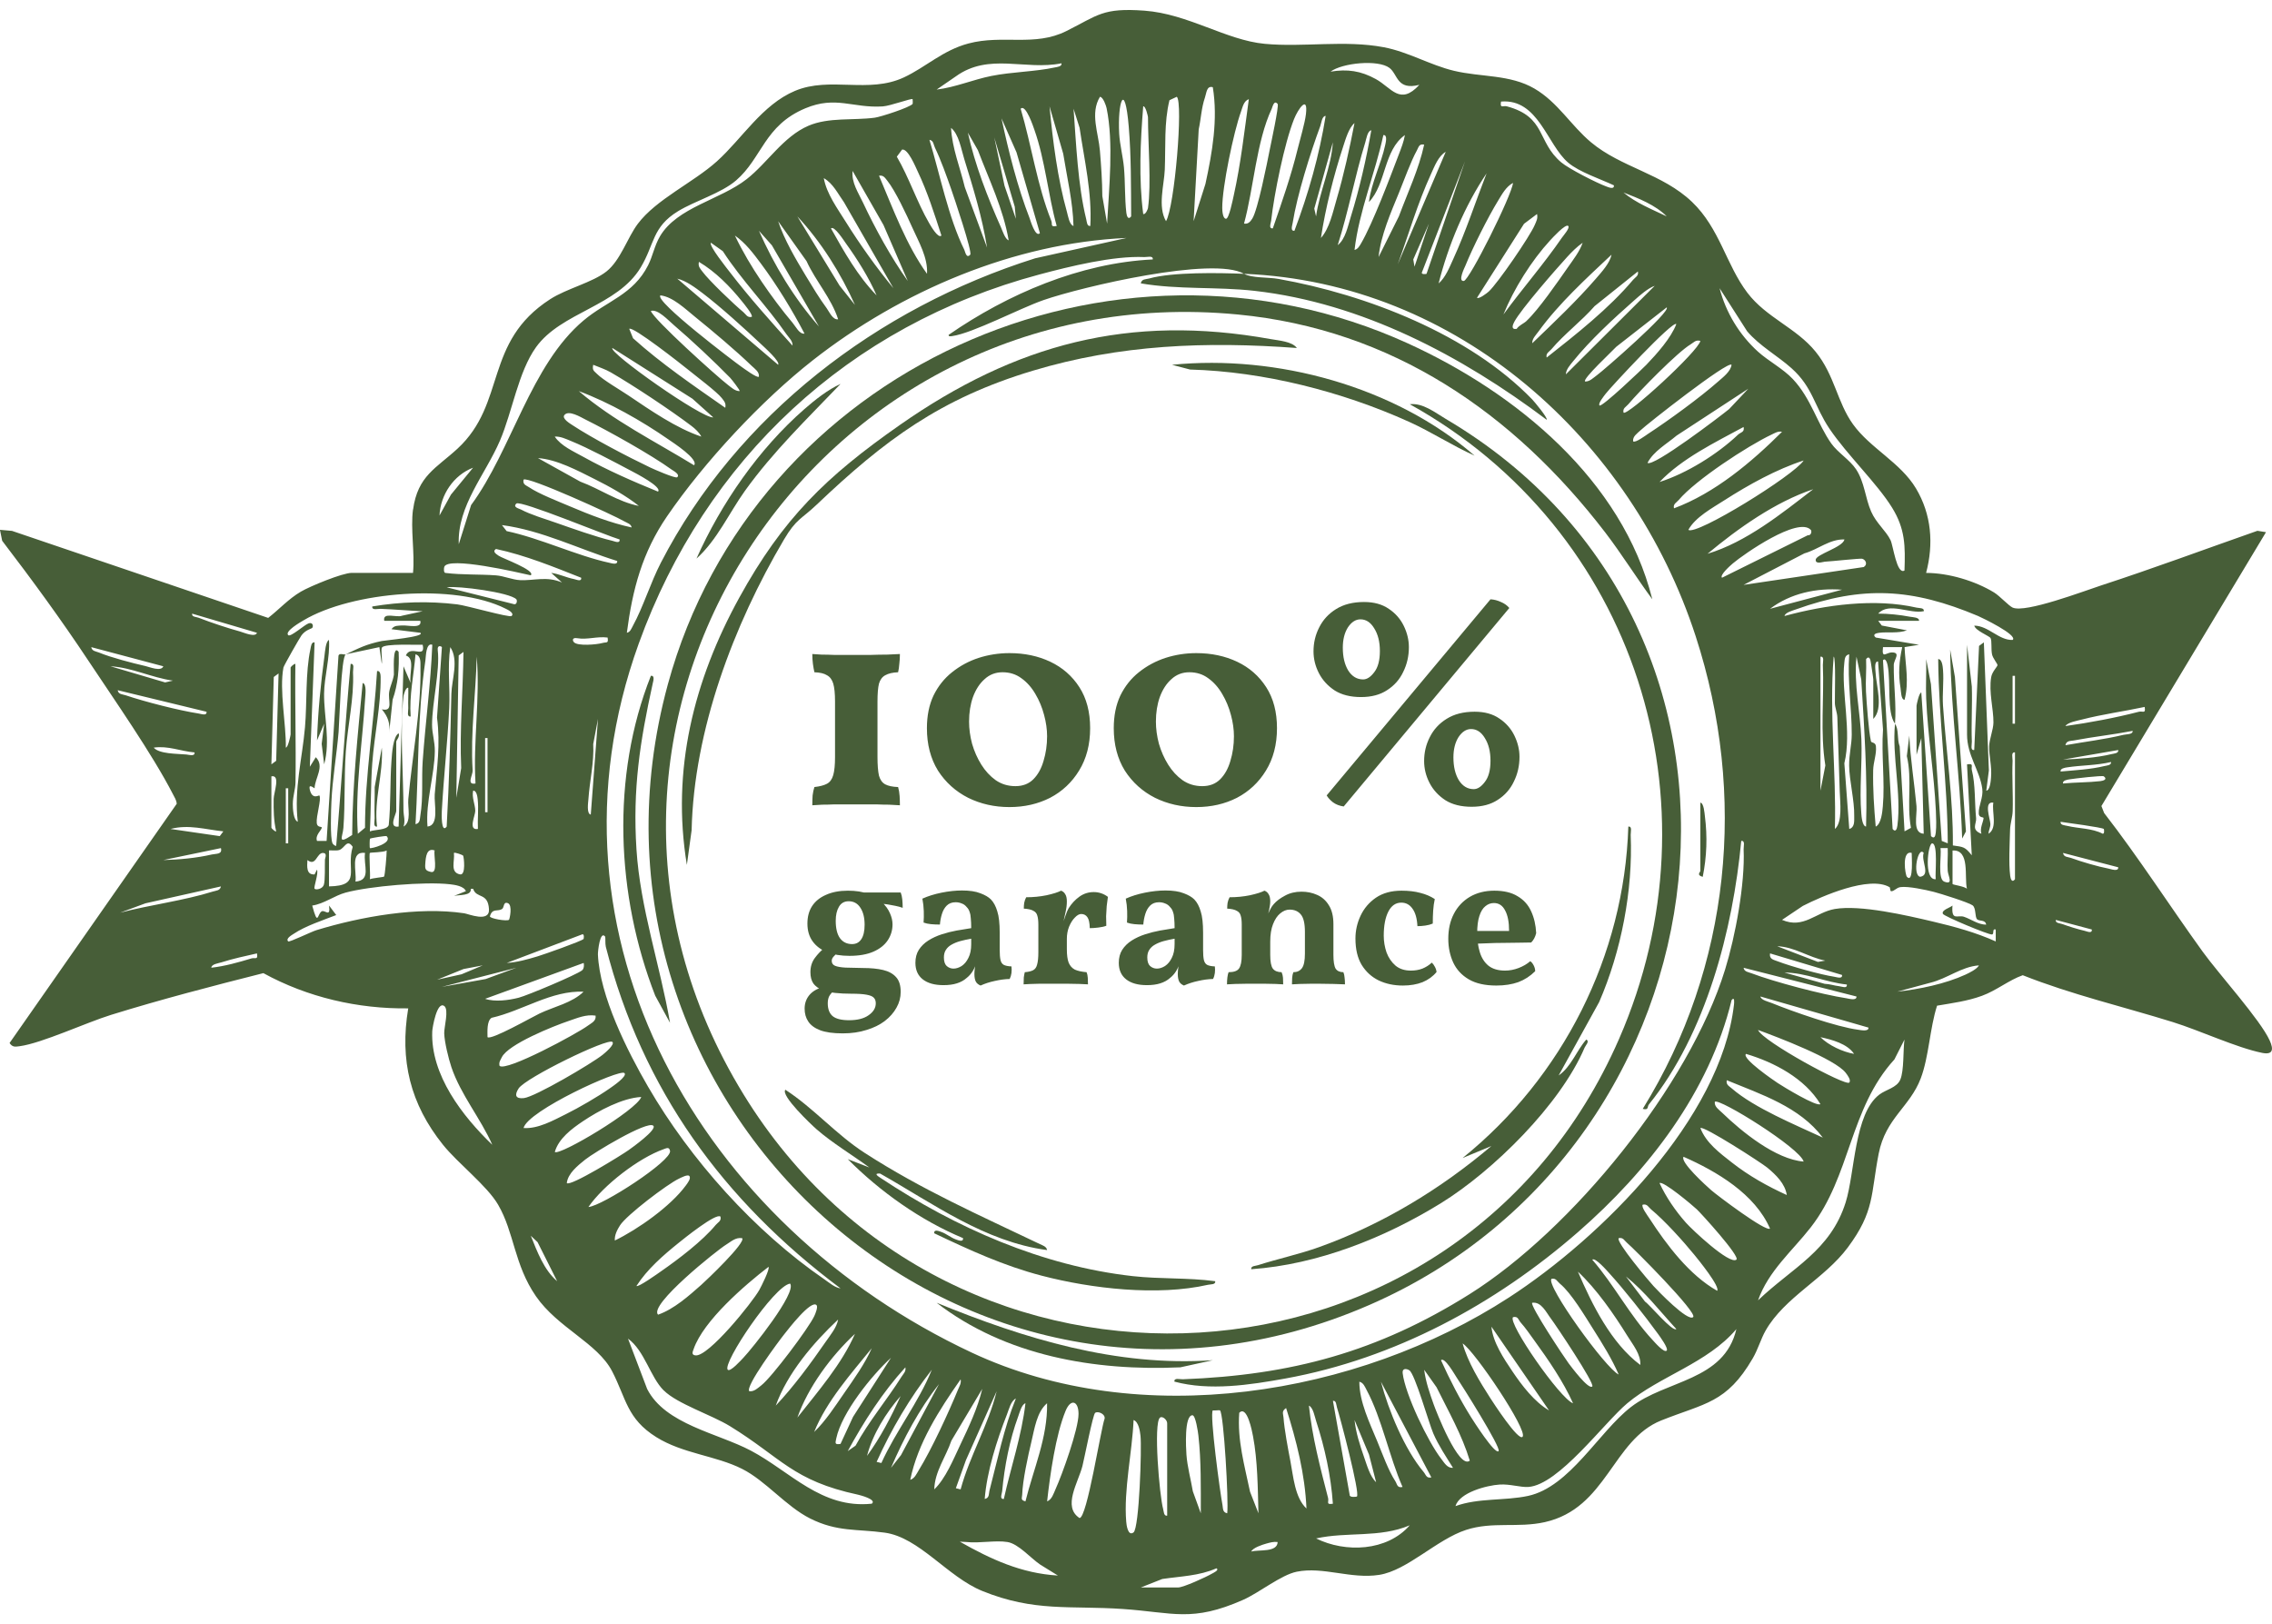
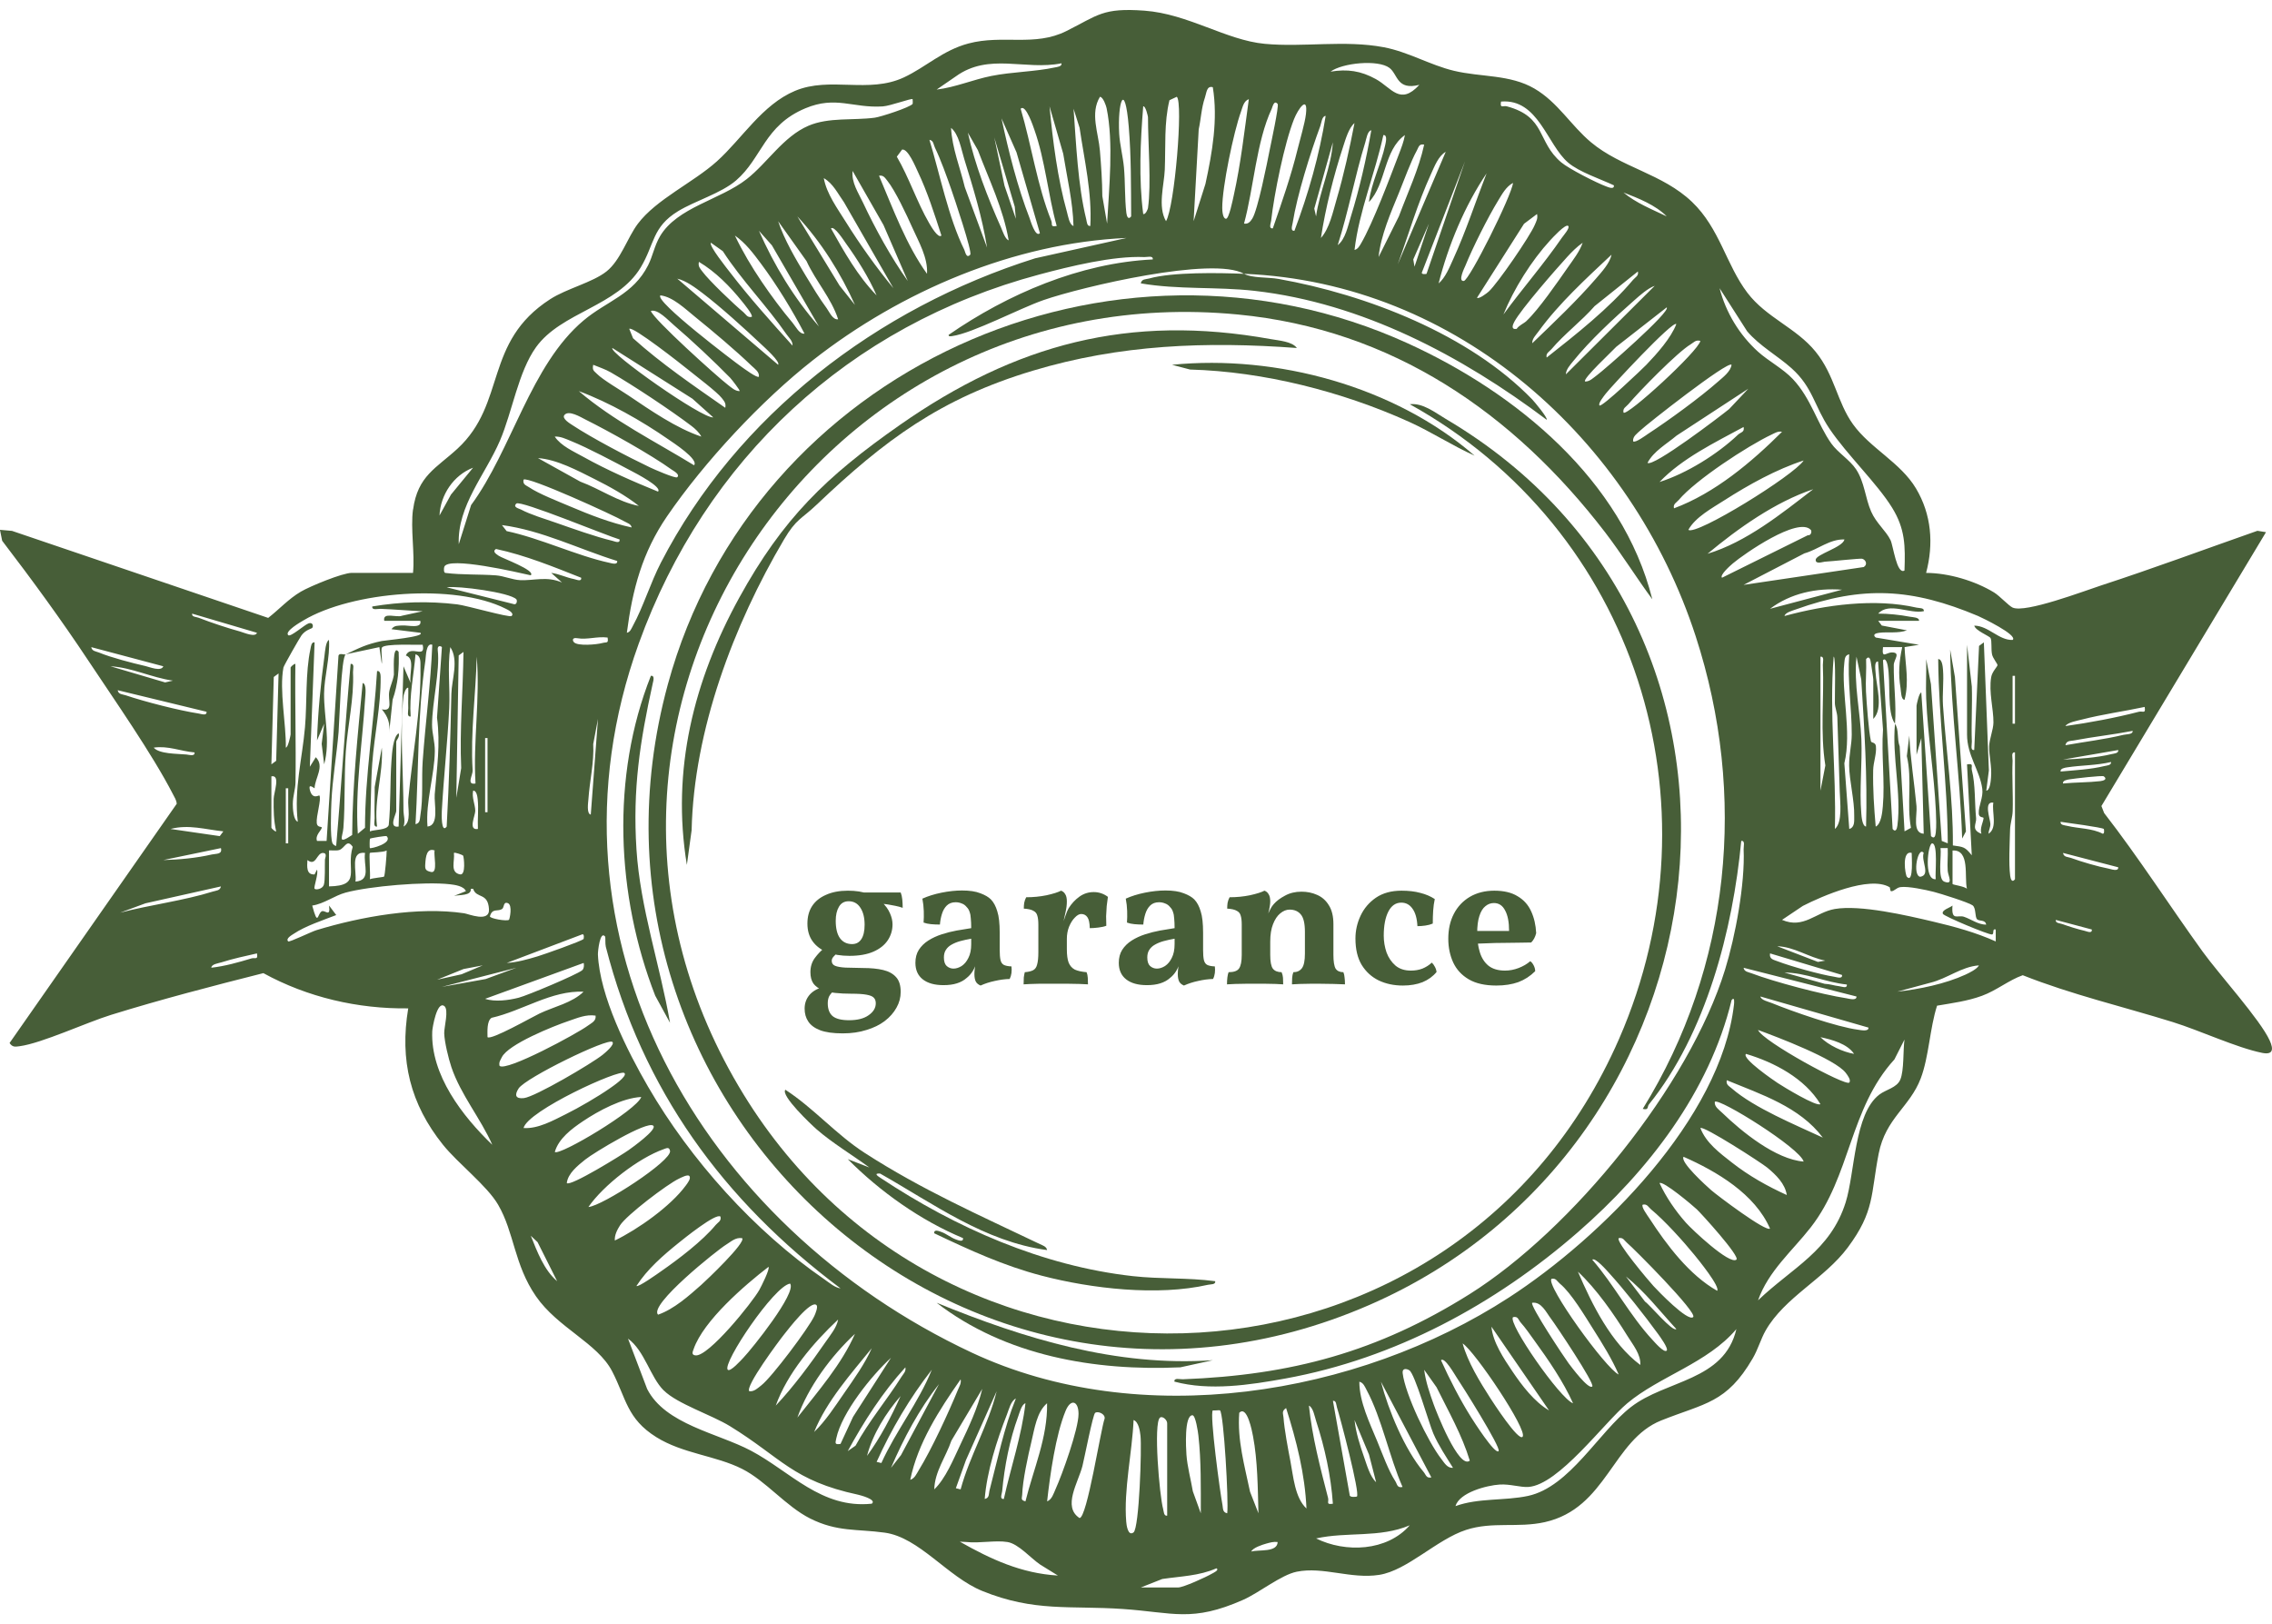
<svg xmlns="http://www.w3.org/2000/svg" width="228" height="163" viewBox="0 0 228 163" fill="none">
  <g clip-path="url(#clip0_1080_19235)">
    <path d="M41.454 51.133C41.917 47.733 43.789 46.986 45.92 45.017C50.856 40.45 48.511 34.346 55.213 30.024C56.874 28.953 59.448 28.355 60.858 27.243C62.268 26.131 62.959 23.853 64.008 22.457C65.854 20.001 69.575 18.32 71.939 16.193C74.482 13.902 76.485 10.504 79.782 9.118C83.293 7.644 87.164 9.428 90.714 7.764C92.929 6.727 94.594 5.053 97.183 4.364C100.641 3.444 103.82 4.717 107.016 3.115C110.212 1.514 110.655 0.767 114.837 1.069C119.235 1.389 123.036 4.033 126.921 4.398C130.806 4.763 134.951 3.997 138.868 4.741C141.326 5.207 143.507 6.528 145.898 7.101C148.621 7.757 151.523 7.454 153.984 8.89C156.346 10.271 157.638 12.588 159.662 14.279C162.696 16.817 166.83 17.424 169.801 20.265C172.585 22.926 173.219 26.569 175.354 29.38C177.256 31.885 180.252 32.893 182.197 35.29C184.125 37.665 184.351 40.356 185.959 42.587C187.689 44.989 190.723 46.415 192.276 49.02C193.835 51.638 194.059 54.582 193.288 57.494C195.548 57.499 198.192 58.287 200.113 59.459C200.67 59.8 201.581 60.794 201.967 60.971C203.234 61.557 209.175 59.298 210.826 58.76C216.092 57.043 221.31 55.1 226.537 53.268L227.398 53.405L210.882 80.888L211.156 81.591C214.648 86.091 217.717 90.894 221.047 95.509C222.657 97.74 226.819 102.324 227.769 104.417C228.172 105.304 228.109 105.88 227.017 105.661C224.46 105.147 220.753 103.411 218.054 102.571C213.034 101.01 207.879 99.809 202.986 97.867C201.588 98.364 200.349 99.401 198.891 99.934C197.433 100.467 195.953 100.657 194.389 100.924C193.661 103.174 193.57 106.067 192.75 108.221C191.649 111.112 189.229 112.2 188.528 115.78C187.73 119.858 188.142 121.543 185.433 125.184C183.079 128.346 179.095 130.173 177.181 133.53C176.704 134.366 176.417 135.418 175.887 136.323C173.262 140.825 171.093 140.797 166.709 142.547C161.802 144.507 161.26 151.357 155.02 152.753C152.323 153.355 149.764 152.668 147.125 153.531C144.177 154.491 141.218 157.608 138.4 158.045C135.552 158.487 132.787 157.188 130.129 157.728C128.557 158.047 126.362 159.836 124.762 160.545C119.601 162.828 117.753 161.815 112.665 161.467C107.373 161.107 103.806 161.786 98.573 159.659C95.079 158.237 92.259 154.285 88.781 153.807C85.993 153.422 84.016 153.751 81.293 152.383C78.868 151.163 76.844 148.603 74.475 147.41C71.817 146.07 68.539 145.892 65.864 144.223C62.897 142.372 62.844 140.333 61.422 137.603C59.949 134.772 55.975 133.257 53.784 130.085C51.593 126.913 51.615 123.695 49.988 120.9C48.875 118.984 45.956 116.753 44.457 114.885C41.177 110.8 40.092 106.401 40.967 101.193C35.92 101.26 30.847 100.083 26.43 97.658C21.308 98.952 16.182 100.285 11.137 101.848C8.655 102.617 4.204 104.689 1.982 104.989C1.526 105.051 1.251 105.107 0.96 104.67L17.734 80.664C17.712 80.302 17.512 80.006 17.353 79.697C15.28 75.667 11.458 70.207 8.867 66.3C6.137 62.182 3.22 58.193 0.217 54.267L-0.004 53.17L1.21 53.278L26.914 62.009C28.037 61.135 28.943 60.107 30.199 59.37C31.115 58.834 34.368 57.49 35.301 57.49H41.447C41.64 55.499 41.184 53.057 41.447 51.126L41.454 51.133ZM106.524 6.352C102.887 7.089 99.251 5.26 95.918 7.666L93.994 8.989C95.876 8.763 97.633 7.992 99.487 7.622C101.562 7.207 103.849 7.2 105.862 6.768C106.095 6.717 106.585 6.681 106.524 6.355V6.352ZM142.435 8.513C140.16 9.094 140.287 7.462 139.437 6.816C138.299 5.954 134.708 6.307 133.52 7.19C135.209 6.909 136.566 7.106 138.07 7.937C139.656 8.816 140.492 10.627 142.435 8.513ZM121.708 8.751C121.086 8.576 121.079 9.32 120.925 9.767C120.556 10.843 120.529 11.892 120.293 12.985L119.782 22.198L120.968 18.459C121.655 15.287 122.236 11.99 121.708 8.751ZM111.101 22.436C111.291 18.892 111.769 14.322 111.048 10.847C111 10.614 110.703 9.733 110.383 9.714C109.375 11.378 110.229 13.318 110.378 15.117C110.503 16.627 110.612 18.157 110.621 19.677L111.099 22.438L111.101 22.436ZM118.093 9.712L117.358 10.057C116.806 12.286 116.984 14.721 116.888 17.031C116.823 18.579 116.157 20.738 117.013 22.196C117.876 20.757 118.751 10.293 118.095 9.712H118.093ZM91.582 10.427C91.603 10.398 91.601 9.976 91.582 9.952C91.483 9.834 89.35 10.631 88.581 10.679C85.576 10.869 83.889 9.582 80.818 10.869C76.685 12.6 76.482 15.856 73.865 18.109C72.359 19.405 69.778 20.138 68.045 21.194C65.437 22.787 65.697 24.501 64.302 26.83C61.962 30.739 56.315 31.323 53.789 34.846C52.01 37.324 51.415 41.312 50.174 44.211C48.716 47.616 45.881 50.759 46.038 54.613L47.275 50.687C51.364 45.142 53.232 36.642 58.563 32.159C60.901 30.192 63.545 29.584 65.044 26.609C65.509 25.687 65.671 24.667 66.232 23.711C67.953 20.796 72.27 20.061 74.935 17.974C77.005 16.354 78.606 13.705 81.129 12.62C83.151 11.748 85.672 12.098 87.788 11.81C88.388 11.729 91.317 10.775 91.584 10.427H91.582ZM113.514 21.715C113.494 18.738 113.521 15.681 113.273 12.716C112.875 7.985 112.14 10.271 112.313 13.431C112.371 14.469 112.694 15.744 112.791 16.798C112.923 18.241 112.86 19.915 113.032 21.363C113.075 21.723 113.227 22.093 113.514 21.715ZM125.323 9.952C124.807 10.132 124.696 10.758 124.535 11.205C123.797 13.254 122.645 18.772 122.655 20.878C122.655 21.166 122.711 21.956 123.036 21.953C123.337 21.953 123.72 20.008 123.81 19.607C124.513 16.445 124.882 13.16 125.323 9.952ZM161.957 18.599C160.614 17.965 158.474 17.264 157.37 16.322C155.242 14.507 154.37 9.882 150.631 10.192C150.509 10.929 150.832 10.569 151.22 10.672C155.184 11.738 154.218 14.226 156.674 16.294C157.44 16.939 160.243 18.368 161.226 18.724C161.453 18.805 162.01 19.041 161.957 18.596V18.599ZM128.215 10.432C127.844 9.988 127.699 10.746 127.622 10.91C126.073 14.216 125.812 18.889 124.841 22.436C125.253 22.515 125.475 22.241 125.668 21.941C126.224 21.072 127.155 16.358 127.417 15.04C127.54 14.423 128.365 10.614 128.215 10.434V10.432ZM127.731 22.916C128.637 20.294 129.562 17.655 130.223 14.951C130.466 13.959 130.948 12.37 131.054 11.45C131.281 9.476 130.261 10.946 129.861 11.95C128.888 14.389 127.861 19.487 127.562 22.148C127.533 22.412 127.282 22.969 127.731 22.916ZM107.727 22.676C107.662 20.217 107.081 17.84 106.695 15.424L105.322 10.672C105.647 14.123 106.134 17.955 107.074 21.288C107.18 21.66 107.312 22.566 107.727 22.676ZM115.203 20.878C115.548 18.426 115.203 14.404 115.203 11.753C115.203 11.693 114.967 10.602 114.723 10.672C114.441 14.248 114.263 17.912 114.723 21.475C114.967 21.564 115.189 20.976 115.203 20.878ZM106.042 22.676C105.175 19.559 104.883 16.073 103.803 13.023C103.721 12.795 102.933 10.379 102.427 10.915C103.502 14.528 104.093 18.666 105.498 22.152C105.645 22.515 105.355 22.803 106.04 22.678L106.042 22.676ZM109.416 22.676C109.597 19.35 108.821 16.094 108.339 12.826L107.734 10.912C107.992 14.416 108.166 18.604 109.007 22.009C109.067 22.251 109.074 22.731 109.416 22.676ZM129.9 23.156C131.305 19.432 132.399 15.575 133.033 11.633C132.657 11.64 132.606 12.346 132.493 12.651C131.498 15.335 130.163 19.595 129.721 22.378C129.681 22.633 129.466 23.212 129.9 23.156ZM104.355 23.396L102.01 15.29L100.501 11.875C101.198 15.143 102.111 18.791 103.326 21.905C103.384 22.054 103.907 23.874 104.355 23.399V23.396ZM132.558 23.879C133.419 22.928 133.758 21.274 134.122 20.037C134.857 17.535 135.431 14.915 135.927 12.353C135.349 12.833 135.026 13.991 134.792 14.701C133.848 17.571 133.006 20.916 132.558 23.879ZM99.051 24.837C98.593 21.886 97.65 18.817 96.763 15.955C96.455 14.958 96.221 13.46 95.44 12.833C95.546 14.872 96.347 16.81 96.819 18.781L99.051 24.84V24.837ZM134.243 24.599C135.016 24.021 135.277 22.642 135.566 21.718C136.424 18.959 137.118 15.926 137.612 13.076C137.227 13.126 137.113 13.947 137.012 14.276C135.966 17.677 135.323 21.211 134.243 24.602V24.599ZM101.222 24.117C100.682 20.947 99.258 18.046 98.132 15.071L97.127 13.313C97.821 16.495 99.123 19.845 100.458 22.837C100.62 23.197 100.858 23.987 101.22 24.117H101.222ZM137.376 20.277C137.607 18.363 138.62 16.387 139.003 14.577C139.053 14.336 139.273 13.51 138.822 13.556C137.993 17.417 136.388 21.173 135.93 25.08C136.258 25.012 136.436 24.683 136.59 24.419C137.766 22.4 139.492 17.816 140.384 15.472C140.618 14.862 140.878 14.197 140.986 13.554C138.829 15.09 139.121 18.457 137.376 20.277ZM101.943 21.956L101.834 20.745L99.778 13.794L100.808 18.647L101.943 21.956ZM97.366 25.558C97.597 25.303 95.725 19.751 95.443 18.952C94.982 17.638 94.416 16.046 93.818 14.807C93.681 14.521 93.691 14.096 93.271 14.034C94.327 17.513 95.175 21.836 96.775 25.077C96.855 25.238 96.971 25.995 97.364 25.558H97.366ZM132.069 21.715C132.423 19.192 133.592 16.817 133.756 14.274L131.891 20.938L132.069 21.715ZM142.917 14.514C142.389 14.409 142.37 14.769 142.184 15.102C141.586 16.176 140.895 18.104 140.396 19.324C139.564 21.355 138.562 23.637 138.342 25.798L140.381 21.708C141.266 19.326 142.374 17.007 142.919 14.514H142.917ZM94.474 23.637C93.784 21.507 93.069 19.257 92.107 17.232C91.871 16.738 91.124 14.901 90.528 15.009L89.998 15.724C91.218 17.809 92.025 20.289 93.225 22.361C93.346 22.568 94.139 23.992 94.474 23.637ZM140.268 26.52L145.083 15.235C144.339 15.659 143.951 16.706 143.599 17.475C142.268 20.373 141.357 23.526 140.268 26.52ZM143.155 27.479L147.014 16.195L142.681 27.363C142.647 27.567 143.136 27.498 143.155 27.479ZM91.1 28.201L88.663 22.587L85.561 17.155C85.431 18.318 86.128 19.319 86.598 20.323C87.834 22.955 89.425 25.853 91.1 28.201ZM144.368 28.442C145.055 27.868 145.484 26.768 145.852 25.961C147.122 23.19 148.074 20.232 149.183 17.396C146.999 20.625 145.327 24.643 144.368 28.442ZM93.028 27.481C93.129 25.87 92.206 24.292 91.55 22.832C90.991 21.588 89.846 19.127 89.039 18.13C88.812 17.849 88.646 17.549 88.212 17.636C89.61 20.938 90.948 24.585 93.028 27.479V27.481ZM89.654 28.922L84.696 20.296C84.084 19.446 83.616 18.421 82.669 17.876C82.949 19.446 84.038 20.921 84.882 22.273C86.282 24.518 87.983 26.902 89.654 28.922ZM151.834 18.356C151.142 18.726 150.742 19.475 150.35 20.116C149.328 21.785 147.783 24.859 147.05 26.674C146.98 26.845 146.264 28.257 146.896 28.197C147.448 28.146 151.711 19.614 151.834 18.356ZM167.259 21.715C166.138 20.575 164.403 19.891 162.921 19.319C164.145 20.356 165.801 21.019 167.259 21.715ZM154.244 21.478L152.94 22.457L148.221 29.88C148.397 30.05 149.224 29.416 149.4 29.256C150.301 28.427 153.54 23.709 154.018 22.57C154.177 22.193 154.341 21.929 154.244 21.478ZM85.797 30.603C84.383 27.433 82.392 24.259 80.018 21.718L84.253 28.662L85.797 30.603ZM84.11 32.041C83.426 29.923 81.857 28.216 80.936 26.201L78.088 22.198C78.7 24.054 79.849 25.997 80.876 27.7C81.503 28.737 82.235 29.952 82.949 30.917C83.233 31.304 83.568 32.125 84.108 32.041H84.11ZM141.95 26.758L143.396 22.438L141.825 26.035L141.948 26.758H141.95ZM157.377 22.678C157.122 22.41 155.779 23.886 155.567 24.114C153.683 26.16 151.911 28.991 150.872 31.561C152.767 28.97 154.931 26.492 156.746 23.848C156.903 23.62 157.568 22.88 157.377 22.678ZM87.967 29.642C87.222 27.911 86.007 25.966 84.889 24.427C84.71 24.182 83.715 22.606 83.39 22.921C84.706 25.265 86.077 27.707 87.967 29.642ZM82.182 32.764L77.463 24.621L76.162 23.159C77.671 26.593 79.693 29.935 82.182 32.764ZM80.736 33.482C79.517 31.145 77.941 28.571 76.355 26.444C75.593 25.421 74.812 24.378 73.749 23.639C74.516 25.245 75.446 26.804 76.442 28.278C77.36 29.637 78.48 31.143 79.538 32.394C79.864 32.778 80.209 33.544 80.734 33.482H80.736ZM113.032 23.881C101.743 24.386 90.415 29.224 81.592 36.135C76.405 40.198 70.674 46.367 66.948 51.801C64.454 55.437 63.473 59.137 62.906 63.5C63.249 63.442 63.371 63.058 63.519 62.791C64.543 60.923 65.278 58.484 66.324 56.462C73.962 41.67 88.061 30.903 103.878 25.922L113.034 23.884L113.032 23.881ZM79.531 34.685C79.57 34.217 79.153 33.878 78.902 33.513C76.965 30.706 74.41 28.108 72.537 25.207L71.342 24.359C71.094 24.623 72.971 26.957 73.275 27.354C75.224 29.887 77.394 32.31 79.531 34.685ZM153.196 32.199C154.398 31.078 156.327 28.281 157.334 26.837C157.859 26.086 158.532 25.226 158.823 24.362C158.252 24.756 157.722 25.289 157.257 25.8C156.114 27.051 152.644 31.023 151.964 32.293C151.803 32.596 151.6 33.097 152.196 33.006C152.449 32.639 152.907 32.476 153.198 32.204L153.196 32.199ZM153.767 34.445C155.885 32.411 158.24 30.178 160.154 27.964C160.718 27.311 161.566 26.391 161.716 25.56C159.187 27.942 156.433 30.449 154.391 33.268C154.138 33.619 153.738 33.993 153.767 34.445ZM124.843 27.481C121.761 25.682 108.561 28.78 104.714 30.117C102.319 30.951 97.641 33.424 95.561 33.727C95.419 33.748 95.163 33.791 95.199 33.604C101.123 29.505 108.382 26.388 115.683 26.035C115.738 25.615 115.138 25.812 114.844 25.798C111.716 25.658 107.365 26.729 104.305 27.546C85.188 32.653 70.785 46.084 64.104 64.573C53.43 94.114 70.489 123.075 97.523 135.742C114.362 143.63 136.183 140.1 151.429 130.207C160.701 124.192 172.679 112.258 174.007 100.83C174.029 100.635 174.096 99.966 173.771 100.359C171.537 109.583 165.393 117.514 158.349 123.652C150.029 130.901 139.962 136.349 128.986 138.34C125.41 138.988 121.395 139.598 117.857 138.652C117.799 138.234 118.406 138.427 118.695 138.415C129.582 138.004 138.256 135.663 147.479 129.871C157.763 123.411 169.531 108.929 173.115 97.302C174.149 93.95 175.128 88.696 174.976 85.227C174.964 84.934 175.159 84.333 174.737 84.391C173.899 93.302 171.197 103.748 165.475 110.829C165.278 111.074 165.485 111.436 164.853 111.28C173.679 97.014 175.342 79.781 170.165 63.848C163.752 44.117 146.269 28.35 124.846 27.479C125.595 27.916 127.263 27.805 128.307 27.992C137.142 29.568 147.438 33.547 153.765 40.088C153.953 40.282 155.365 41.968 155.211 42.126C146.698 35.717 136.679 30.408 125.901 29.188C122.101 28.758 118.264 29.085 114.482 28.437C114.567 27.976 114.986 28.04 115.316 27.949C117.676 27.289 122.315 27.375 124.846 27.479L124.843 27.481ZM75.434 31.801C75.608 31.63 74.648 30.475 74.465 30.247C73.253 28.742 71.812 27.274 70.137 26.278C70.038 26.746 70.243 26.924 70.484 27.25C71.149 28.153 73.663 30.552 74.593 31.321C74.865 31.546 74.983 31.902 75.436 31.798L75.434 31.801ZM164.367 27.241L160.026 30.718C158.715 32.216 156.96 33.539 155.69 35.042C155.464 35.312 155.105 35.434 155.211 35.883C158.146 33.571 161.479 30.944 163.885 28.079C164.111 27.81 164.468 27.69 164.364 27.238L164.367 27.241ZM78.085 36.606C78.341 36.315 76.687 34.829 76.403 34.562C74.74 32.994 72.282 30.764 70.491 29.407C69.778 28.866 68.847 28.17 67.965 27.964L78.085 36.606ZM166.054 28.684C165.381 28.912 164.55 29.654 164.012 30.13C161.966 31.93 159.566 34.142 157.867 36.253C157.58 36.608 157.141 37.093 157.139 37.566L166.054 28.684ZM191.119 57.254C191.205 54.8 191.201 53.088 189.87 50.937C188.366 48.504 185.359 45.644 183.592 43.024C182.059 40.75 181.934 38.887 179.794 36.964C178.398 35.71 176.579 34.718 175.33 33.246L172.563 28.922C173.19 31.359 174.554 33.604 176.415 35.288C177.461 36.234 178.936 36.997 179.917 38.042C181.746 39.982 182.387 42.559 183.782 44.516C184.431 45.423 185.626 46.144 186.258 47.092C187.118 48.389 187.173 49.971 187.776 51.342C188.284 52.505 189.261 53.261 189.721 54.207C189.988 54.759 190.34 57.708 191.119 57.254ZM76.157 37.804C76.22 37.314 75.747 37.019 75.439 36.721C73.839 35.177 71.515 33.222 69.766 31.808C68.77 31.006 67.529 29.786 66.278 29.642C65.594 30.173 73.759 36.358 74.395 36.8C74.665 36.988 75.986 37.97 76.157 37.804ZM167.259 30.845L162.195 34.802C161.891 35.153 158.782 38.03 159.064 38.284C159.52 38.313 159.893 37.914 160.245 37.662C160.903 37.192 167.693 31.27 167.259 30.845ZM67.623 32.624C67.011 32.101 66.018 30.996 65.314 31.203C65.579 32.043 71.93 37.77 73.048 38.625C73.383 38.88 73.79 39.271 74.229 39.247C74.289 39.192 73.443 38.09 73.277 37.917C71.691 36.291 69.349 34.096 67.623 32.624ZM160.515 40.688C160.727 40.918 164.856 36.985 165.215 36.608C166.275 35.501 167.685 33.928 168.223 32.524C167.885 32.12 161.612 38.882 161.137 39.509C160.976 39.725 160.337 40.496 160.515 40.688ZM72.783 40.928C72.874 40.469 72.686 40.277 72.438 39.953C71.956 39.326 69.819 37.727 69.045 37.091C68.478 36.627 63.47 32.677 63.147 33.004L63.528 33.943C66.379 36.514 69.628 38.717 72.785 40.926L72.783 40.928ZM170.635 34.207C170.153 34.082 169.98 34.365 169.662 34.555C168.348 35.331 164.502 39.264 163.405 40.568C163.178 40.837 162.819 40.959 162.925 41.408C163.285 41.8 170.467 35.218 170.635 34.207ZM71.578 41.886L69.486 40.011L61.458 34.925C60.995 35.336 70.493 42.047 71.58 41.884L71.578 41.886ZM70.375 43.807C70.17 43.404 69.753 43.017 69.394 42.746C67.329 41.178 63.543 38.666 61.294 37.369C60.73 37.045 60.123 36.855 59.53 36.608C59.412 37.18 59.612 37.218 59.923 37.535C60.489 38.111 62.258 39.142 63.065 39.687C65.285 41.183 67.859 42.967 70.37 43.812L70.375 43.807ZM163.887 44.287C164.094 44.487 165.143 43.699 165.408 43.524C167.461 42.184 170.616 39.883 172.433 38.277C172.903 37.862 173.691 37.269 173.764 36.603C173.361 36.207 165.227 42.599 164.605 43.204C164.297 43.505 163.824 43.795 163.887 44.287ZM175.453 39.007L168.249 43.714C167.237 44.573 165.965 45.258 165.331 46.446C165.878 46.926 172.655 41.759 173.527 41.048L175.451 39.005L175.453 39.007ZM69.65 46.691C70.149 46.098 67.539 44.417 67.076 44.095C64.425 42.251 61.108 40.368 58.084 39.249C61.552 42.22 65.765 44.311 69.65 46.691ZM67.963 47.889C68.278 47.606 67.57 47.248 67.404 47.128C65.3 45.611 61.104 43.272 58.727 42.088C58.279 41.864 57.062 41.115 56.638 41.651C56.358 42.006 57.206 42.506 57.433 42.657C59.438 43.98 63.01 45.846 65.222 46.902C65.601 47.085 67.789 48.045 67.963 47.892V47.889ZM166.538 48.37C169.259 47.508 172.346 45.584 174.419 43.617C174.667 43.382 175.101 43.377 174.971 42.849C172.079 44.415 168.813 45.992 166.538 48.37ZM178.83 43.332C178.422 43.248 178.128 43.449 177.786 43.61C175.366 44.753 170.144 48.178 168.466 50.173C168.24 50.442 167.881 50.562 167.987 51.013C172.077 49.491 175.762 46.393 178.83 43.332ZM66.035 49.333C66.478 48.869 63.743 47.464 63.396 47.282C61.641 46.355 59.057 44.967 57.281 44.249C56.765 44.04 56.25 43.783 55.671 43.814C56.283 44.746 57.568 45.306 58.559 45.858C60.923 47.176 63.523 48.314 66.032 49.335L66.035 49.333ZM64.109 50.771C62.837 49.75 61.152 48.819 59.694 48.089C57.98 47.231 55.879 46.098 53.987 45.973L58.238 48.336C60.221 49.068 62.01 50.358 64.107 50.771H64.109ZM180.999 46.213C178.283 47.09 175.472 48.648 173.065 50.192C171.814 50.996 170.139 51.89 169.43 53.172C170.204 53.787 180.064 47.685 180.999 46.213ZM47.477 46.934C45.51 47.685 44.199 49.666 44.105 51.734L45.252 49.64L47.474 46.936L47.477 46.934ZM63.386 52.932C63.331 52.572 62.931 52.485 62.668 52.329C61.653 51.727 52.943 47.757 52.541 48.134C52.437 48.629 52.784 48.691 53.095 48.9C54.081 49.563 56.033 50.322 57.197 50.816C59.188 51.664 61.26 52.471 63.386 52.932ZM181.96 49.095C178.143 50.379 174.443 53.002 171.356 55.573C175.255 54.392 178.757 51.563 181.96 49.095ZM62.178 54.137C60.901 53.77 52.225 50.163 51.82 50.533C51.415 50.903 52.126 51.047 52.288 51.136C53.194 51.626 54.755 52.099 55.789 52.459C57.472 53.047 59.759 53.868 61.446 54.27C61.689 54.327 62.234 54.586 62.178 54.137ZM61.938 56.298C58.108 55.112 54.379 53.22 50.371 52.694L50.839 53.297C54.22 54.013 57.85 55.761 61.152 56.479C61.395 56.532 61.998 56.721 61.935 56.296L61.938 56.298ZM181.719 53.177C180.449 51.806 175.007 55.6 173.894 56.541C173.682 56.721 172.542 57.715 172.807 57.977L181.413 53.715C181.775 53.76 181.833 53.299 181.719 53.177ZM185.096 54.137C183.609 54.085 182.45 55.148 181.076 55.532L174.973 58.695L187.031 56.904C187.446 56.644 187.238 56.174 186.872 56.073C186.672 56.018 183.725 56.342 183.115 56.368C182.939 56.375 182.187 56.668 182.209 56.176C182.233 55.624 184.927 54.937 185.096 54.137ZM58.322 57.979C55.517 56.872 52.738 55.725 49.771 55.091C49.364 55.362 49.824 55.612 50.048 55.775C50.359 56.006 53.803 57.245 53.261 57.734C52.044 57.463 44.932 55.792 44.582 56.894C44.544 57.017 44.496 57.514 44.727 57.499C46.392 57.703 48.101 57.617 49.764 57.739C50.562 57.797 51.417 58.184 52.189 58.219C53.618 58.284 54.845 57.794 56.397 58.455L55.315 57.492C56.103 57.588 56.814 57.96 57.59 58.109C57.838 58.157 58.38 58.424 58.322 57.979ZM51.815 60.141C51.169 59.456 45.98 58.767 44.828 58.938L51.473 60.602C51.887 60.786 51.924 60.256 51.815 60.138V60.141ZM184.852 59.18C182.291 58.986 179.697 59.533 177.625 61.096L184.852 59.18ZM34.706 65.661C36.056 65.022 36.745 64.655 38.309 64.328C38.615 64.263 42.765 63.896 42.177 63.502L39.287 63.142C39.565 62.739 39.943 62.801 40.358 62.767C40.914 62.722 42.387 63.14 42.177 62.299H38.562C38.372 61.375 39.813 62.016 40.341 61.79L42.418 61.341C41.003 61.286 39.618 61.151 38.198 61.099C37.906 61.087 37.301 61.276 37.359 60.861C40.179 60.386 43.035 60.306 45.884 60.65C46.804 60.76 51.131 62.006 51.336 61.819C51.663 61.519 50.94 61.183 50.747 61.087C45.648 58.513 35.32 59.346 30.447 62.261C30.197 62.41 28.534 63.353 28.922 63.74C29.153 63.971 30.585 62.669 30.985 62.551C31.423 62.424 31.459 62.868 31.329 63.015C31.257 63.096 30.669 63.205 30.259 63.755C30.086 63.987 28.478 66.804 28.444 66.987C28.011 69.27 28.724 72.651 28.683 75.024C28.907 75.038 29.163 73.775 29.163 73.705V66.982C29.163 66.941 29.488 66.605 29.642 66.622C29.589 70.581 29.717 74.555 29.654 78.517C29.642 79.214 29.392 79.881 29.384 80.671C29.382 81.084 29.425 82.292 29.883 82.468C29.495 79.195 30.331 76.14 30.606 72.983C30.823 70.488 30.635 67.515 31.156 65.123C31.206 64.89 31.242 64.403 31.57 64.463L31.093 76.947L31.691 75.989C32.609 76.911 31.594 78.073 31.57 79.111C31.341 78.974 30.958 78.659 31.086 79.231C31.332 80.316 32.019 79.771 32.052 79.829C32.276 80.21 31.71 81.906 31.787 82.604C31.84 83.085 32.33 82.914 32.296 83.065C32.238 83.337 31.599 83.843 31.814 84.391H32.775L33.968 65.796C34.05 65.491 34.539 65.74 34.703 65.663C34.219 65.904 34.07 72.394 33.978 73.465C33.783 75.766 33.366 78.133 33.26 80.434C33.224 81.233 33.115 84.115 33.373 84.638C33.424 84.742 33.672 84.938 33.737 84.874C34.267 78.813 34.619 72.702 35.188 66.626C35.61 66.571 35.412 67.169 35.426 67.462C35.544 70.087 34.889 72.781 34.706 75.391C34.523 78.001 34.646 80.602 34.462 83.073C34.395 83.98 33.788 84.833 35.342 83.795C35.369 78.702 35.916 73.617 36.393 68.545C36.819 68.615 36.66 69.794 36.641 70.115C36.364 74.625 35.624 79.127 35.908 83.671L36.629 83.07C36.632 77.785 37.528 72.598 37.839 67.344C38.16 67.272 38.196 67.733 38.198 67.94C38.225 70.845 37.574 73.708 37.357 76.589C37.191 78.794 37.241 81.204 37.116 83.43C37.629 83.236 38.832 83.318 39.01 82.799C39.227 80.674 39.131 78.467 39.285 76.349C39.34 75.595 39.437 73.929 40.003 73.585C40.153 73.936 39.765 74.282 39.765 74.426V81.389C39.765 81.675 38.938 83.123 40.003 82.948L40.49 66.862L41.208 68.54C41.03 67.64 41.693 66.081 40.729 65.781C41.191 64.665 42.748 66.182 42.416 64.701C41.724 64.732 38.675 64.578 38.343 64.965C38.184 65.152 38.396 66.247 38.314 66.619L38.073 64.941L34.701 65.661H34.706ZM190.157 72.625C190.581 73.206 190.345 74.099 190.637 74.908L191.124 83.428L191.769 83.08C191.324 80.695 191.916 78.239 191.355 75.876L191.603 73.825C191.716 76.195 192.104 78.553 192.326 80.909C192.406 81.766 191.878 83.608 193.049 83.668L192.808 74.066L192.329 75.744V70.821C192.329 70.752 192.584 69.486 192.808 69.503L193.779 83.908C194.131 84.242 194.216 83.889 194.259 83.553C194.334 82.957 194.298 82.007 194.269 81.377C194.093 77.631 193.454 73.847 193.297 70.099C193.242 68.783 193.329 67.455 193.297 66.141L193.775 68.663L194.859 84.391L195.462 84.629C195.44 78.46 194.553 72.317 194.502 66.141C194.91 66.141 194.96 66.941 194.985 67.219C195.079 68.394 194.905 69.638 194.985 70.821C195.307 75.487 196.018 80.145 195.973 84.842C197.033 84.996 197.185 84.965 197.872 85.832L197.395 76.709C198.122 76.592 197.78 76.889 197.881 77.293C198.248 78.741 198.149 80.537 198.306 82.115C198.361 82.669 197.766 83.262 198.838 83.673C198.653 83.118 199.029 82.501 199.055 82.095C199.062 81.971 198.595 82.098 198.573 81.641C198.535 80.861 199.046 80.035 198.925 79.147C198.667 77.278 197.397 75.818 197.397 73.708V64.703L197.877 68.908C197.937 70.745 197.807 72.594 197.879 74.43C197.891 74.721 197.698 75.324 198.118 75.266L198.602 64.818L199.084 64.463L199.588 77.31L199.327 79.348C199.716 79.31 199.781 78.318 199.805 78.025C199.899 76.904 199.595 75.84 199.617 74.908C199.634 74.154 200.038 73.235 200.046 72.505C200.06 71.146 199.566 69.477 199.819 67.957C199.911 67.402 200.451 66.898 200.453 66.746C200.453 66.607 199.995 66.067 199.908 65.683C199.793 65.171 199.906 64.302 199.757 64.033C199.634 63.815 198.238 63.293 198.122 62.784C199.552 62.799 200.593 64.275 201.976 64.22C202.531 63.733 198.874 61.975 198.491 61.812C191.892 59.036 186.942 58.741 180.223 61.156C179.917 61.267 179.131 61.471 179.083 61.817C183.194 60.693 188.137 60.018 192.341 60.979C192.608 61.039 193.119 60.979 193.059 61.336C191.639 61.641 189.571 60.381 188.482 61.577C189.509 61.581 190.658 61.697 191.663 61.891C191.933 61.944 192.62 61.937 192.577 62.299H188.48L188.841 62.775L191.369 63.257C190.454 63.582 189.477 63.394 188.593 63.5C188.239 63.541 187.867 63.68 188.236 63.98L192.574 64.705L191.128 64.941C191.205 66.758 191.598 68.401 191.128 70.224C190.769 70.236 190.774 69.366 190.726 69.071C190.482 67.613 190.579 66.386 190.89 64.943H188.964C188.819 66.18 189.265 65.469 189.868 65.474C190.779 65.481 190.051 66.199 190.044 66.734C190.017 68.672 190.319 70.675 190.167 72.627C189.321 71.47 189.774 68.487 189.427 66.761C189.393 66.593 189.224 65.947 188.962 66.264L189.928 83.193C190.241 83.577 190.367 83.166 190.41 82.835C190.825 79.6 189.851 75.915 190.169 72.625H190.157ZM25.786 63.502L19.281 61.581C19.223 61.927 19.689 61.896 19.942 61.997C21.212 62.494 22.785 63.013 24.101 63.377C24.422 63.466 25.639 64.004 25.784 63.502H25.786ZM60.974 63.98C59.906 63.843 58.964 64.22 57.908 64.045C57.419 63.963 57.428 64.275 57.602 64.456C57.983 64.852 59.865 64.691 60.453 64.528C60.877 64.41 61.08 64.605 60.974 63.98ZM43.38 64.701C42.739 64.475 42.748 65.882 42.688 66.29C41.883 71.748 42.023 77.223 41.697 82.708C42.165 82.609 42.122 82.227 42.179 81.87C42.488 79.973 42.29 78.198 42.42 76.347C42.698 72.466 43.223 68.581 43.382 64.701H43.38ZM16.387 66.864L9.159 64.943C9.224 65.356 9.636 65.363 9.937 65.486C11.145 65.988 13.287 66.542 14.601 66.843C14.994 66.931 16.179 67.428 16.389 66.864H16.387ZM44.344 64.941C44.262 64.835 43.867 64.701 43.929 65.243C44.168 67.289 43.356 70.557 43.358 72.745C43.358 73.621 43.647 74.421 43.635 75.393C43.602 77.792 42.698 80.491 42.9 82.948C44.105 82.837 43.546 80.662 43.626 79.711C43.843 77.062 44.211 74.726 43.855 72.015L44.346 64.943L44.344 64.941ZM44.826 82.948C45.069 78.486 45.199 74.078 45.298 69.611C45.33 68.214 46.067 66.249 45.187 64.941C44.886 66.96 45.178 69.042 45.079 71.073C44.913 74.495 44.525 77.963 44.337 81.38C44.322 81.637 44.257 83.697 44.828 82.95L44.826 82.948ZM46.513 65.421L46.031 65.776L45.792 80.066L46.282 77.077C46.113 73.167 46.467 69.306 46.511 65.421H46.513ZM40.49 69.863C40.109 73.17 40.49 77.907 40.49 81.389C40.49 81.778 40.7 82.388 40.492 82.95C41.331 82.477 40.892 81.072 40.974 80.191C41.355 76.058 42.278 71.047 42.194 66.979C42.184 66.504 42.283 65.834 41.697 65.661C41.526 67.745 41.059 69.796 41.211 71.902C40.791 71.957 40.984 71.357 40.972 71.066C40.943 70.387 40.994 69.7 40.97 69.023C40.714 68.932 40.502 69.765 40.49 69.861V69.863ZM185.578 83.19C186.164 83.017 186.065 82.347 186.074 81.872C186.106 80.335 185.588 78.371 185.566 76.839C185.551 75.701 185.824 74.733 185.826 73.717C185.833 71.033 185.383 68.355 185.571 65.661C185.132 65.752 185.125 66.132 185.084 66.492C184.744 69.424 185.855 73.431 185.084 76.599L185.578 83.19ZM47.718 78.626C47.465 74.363 48.193 70.137 47.841 65.899C47.747 69.724 47.197 73.499 47.431 77.307C47.46 77.778 46.771 78.801 47.718 78.626ZM182.686 65.901V79.348L183.177 76.815C182.642 73.501 183.067 70.091 182.927 66.739C182.915 66.444 183.11 65.848 182.686 65.901ZM184.134 83.19C184.92 82.53 184.655 80.499 184.623 79.459C184.549 77.002 184.46 74.495 184.382 72.015C184.366 71.503 184.151 71.042 184.134 70.581C184.115 70.079 184.248 65.899 184.011 65.899C183.553 71.674 184.288 77.415 184.134 83.19ZM187.263 82.948C187.41 78.011 187.091 73.105 186.781 68.182L186.303 65.901C186.019 68.677 186.684 71.429 186.793 74.174C186.889 76.596 186.583 79.243 186.785 81.625C186.809 81.915 186.875 82.909 187.263 82.948ZM187.988 72.144V68.182C187.988 68 187.793 66.905 187.747 66.499C187.706 66.144 187.561 65.757 187.267 66.144C187.316 67.219 187.2 68.319 187.255 69.395C187.318 70.56 187.523 73.357 187.752 74.385C187.795 74.575 188.21 74.457 188.253 74.896C188.333 75.677 187.993 76.479 187.976 77.298C187.94 79.199 188.065 81.068 188.231 82.953C188.791 82.684 188.897 81.471 188.947 80.907C189.167 78.438 188.786 75.715 188.964 73.215L188.468 66.384C188.058 66.338 188.205 67.21 188.217 67.474C188.282 68.852 189.036 71.085 187.988 72.147V72.144ZM17.351 68.305C15.227 68.007 13.225 66.982 11.087 66.864L16.57 68.483L17.351 68.305ZM27.955 67.582L27.473 67.938L27.235 76.704L27.716 76.349L27.955 67.582ZM202.208 72.625V67.822H201.967V72.625H202.208ZM20.725 71.427L11.81 69.265C11.885 69.705 12.304 69.669 12.62 69.777C14.557 70.43 17.939 71.294 19.944 71.607C20.202 71.647 20.78 71.864 20.725 71.429V71.427ZM215.22 70.944C213.13 71.393 210.978 71.676 208.905 72.214C208.476 72.325 207.486 72.49 207.271 72.862C209.715 72.519 212.25 72.044 214.636 71.429C215.034 71.326 215.343 71.674 215.222 70.944H215.22ZM59.286 81.747L60.009 72.144L59.532 74.666C59.629 76.517 59.171 78.364 59.05 80.189C59.029 80.518 58.843 81.673 59.286 81.747ZM214.015 73.347C212.067 73.725 210.06 73.938 208.115 74.308C207.763 74.375 207.368 74.308 207.269 74.784C209.204 74.438 211.178 74.205 213.094 73.744C213.383 73.674 214.053 73.722 214.017 73.347H214.015ZM48.925 81.509V74.066H48.684V81.509H48.925ZM19.52 75.509C18.119 75.389 16.871 74.815 15.425 75.028C15.989 75.672 17.744 75.631 18.71 75.718C18.98 75.742 19.575 75.939 19.522 75.509H19.52ZM212.569 75.269L207.028 76.224C208.565 76.167 210.414 76.042 211.899 75.677C212.142 75.617 212.624 75.609 212.569 75.269ZM202.208 88.233V75.506C201.783 75.453 201.979 76.049 201.967 76.344C201.897 78.025 202.027 79.718 201.976 81.399C201.957 82.033 201.733 82.614 201.714 83.298C201.68 84.612 201.566 86.646 201.726 87.878C201.771 88.231 201.914 88.624 202.208 88.233ZM211.846 76.469C210.412 76.815 208.891 76.788 207.445 77.007C207.235 77.038 206.719 77.115 206.787 77.425C208.18 77.3 209.831 77.209 211.176 76.877C211.419 76.817 211.901 76.81 211.846 76.469ZM27.235 77.907V83.07C27.235 83.126 27.651 83.51 27.714 83.43C27.463 82.343 27.449 81.291 27.463 80.177C27.473 79.528 28.177 77.732 27.235 77.907ZM211.123 77.907C210.975 77.797 208.156 78.131 207.688 78.208C207.471 78.244 206.965 78.311 207.028 78.626C208.216 78.508 209.609 78.525 210.768 78.39C211.13 78.347 211.503 78.196 211.123 77.91V77.907ZM28.922 84.631V79.108H28.681V84.631H28.922ZM47.959 83.188C47.911 82.203 48.043 81.192 47.937 80.208C47.913 79.975 47.831 79.305 47.479 79.348C47.335 80.047 47.682 80.71 47.694 81.363C47.703 81.836 46.94 83.361 47.956 83.188H47.959ZM200.036 80.549C199.046 80.381 199.711 82.163 199.737 82.66C199.759 83.041 199.556 83.308 199.556 83.668C200.487 83.077 199.867 81.483 200.036 80.549ZM211.125 83.193C210.975 83.032 207.372 82.561 206.787 82.472C206.729 82.811 207.213 82.823 207.457 82.88C208.597 83.157 209.925 83.104 211.009 83.666C211.212 83.699 211.144 83.212 211.125 83.193ZM22.414 83.43C20.592 83.243 18.937 82.708 17.112 83.19L22.055 83.908L22.414 83.428V83.43ZM38.801 83.911C38.743 83.848 37.188 84.105 37.13 84.165C37.087 84.213 37.085 85.073 37.116 85.109C37.196 85.2 39.459 84.617 38.801 83.911ZM33.019 88.953C36.374 88.891 34.694 87.284 35.395 84.982C34.814 84.129 34.614 85.111 34.048 85.303C33.747 85.404 33.016 85.301 33.016 85.351V88.953H33.019ZM194.252 88.231C194.172 87.693 194.512 84.636 193.893 84.636C193.476 84.636 193.025 88.351 194.252 88.231ZM22.171 85.111L16.389 86.309C17.953 86.273 19.737 86.105 21.255 85.752C21.677 85.654 22.335 85.764 22.171 85.114V85.111ZM195.457 85.109H194.736C194.852 85.82 194.416 88.199 195.098 88.471C196.067 88.855 195.493 87.892 195.457 87.392C195.401 86.636 195.495 85.865 195.457 85.109ZM38.801 85.351C38.475 85.553 37.179 85.534 37.118 85.594C37.017 85.69 37.186 87.803 37.118 88.233C37.383 88.118 38.49 88.024 38.54 87.971C38.632 87.875 38.813 85.731 38.803 85.351H38.801ZM43.621 85.349C42.821 85.051 42.722 85.971 42.676 86.713C42.645 87.205 42.681 87.383 43.267 87.508C43.985 87.659 43.481 85.724 43.621 85.351V85.349ZM195.941 85.351V88.713C195.941 88.79 197.154 88.944 197.385 89.194C197.108 88.007 197.718 85.241 195.941 85.351ZM31.573 89.191C31.717 89.333 32.368 89.21 32.498 88.795C32.643 88.334 32.585 86.91 32.609 86.257C32.614 86.122 32.879 85.611 32.416 85.596C31.765 85.58 31.729 86.992 30.85 86.312C30.814 86.956 30.724 87.81 31.57 87.75L31.809 87.272C31.99 87.666 31.443 89.064 31.573 89.191ZM36.632 85.592C35.089 85.397 35.817 87.433 35.672 88.473C37.309 88.327 36.444 86.845 36.632 85.592ZM46.477 85.87C46.424 85.786 45.631 85.507 45.551 85.594C45.655 86.418 45.13 87.537 46.159 87.748C46.783 87.878 46.547 85.983 46.477 85.87ZM191.842 85.592C190.808 85.311 191.191 87.808 191.365 87.993C192.068 88.735 191.822 85.733 191.842 85.592ZM193.047 85.592C192.478 84.854 191.885 87.825 192.69 87.99C193.782 87.82 192.758 86.377 193.047 85.592ZM212.569 87.035L207.028 85.594C207.102 86.048 207.536 85.985 207.842 86.101C208.852 86.475 210.542 86.968 211.592 87.167C211.843 87.215 212.605 87.508 212.569 87.037V87.035ZM46.754 89.431C46.551 88.915 45.628 88.795 45.161 88.74C42.654 88.451 37.102 88.927 34.684 89.575C33.573 89.873 32.525 90.699 31.332 90.877C31.922 93.069 31.843 91.717 32.276 91.46C32.599 91.268 33.195 92.135 33.021 90.874L33.742 91.83C32.419 92.344 30.642 92.925 29.478 93.708C29.298 93.83 28.625 94.193 28.924 94.474C29.035 94.579 31.252 93.496 31.763 93.343C36.236 91.979 41.953 90.961 46.58 91.65C47.024 91.717 49.154 92.62 49.07 91.234C48.966 89.532 47.809 90.209 47.479 89.194H47.246C47.33 89.921 46.11 89.772 45.556 89.911L46.759 89.429L46.754 89.431ZM189.617 89.028C187.59 87.851 182.838 89.931 180.917 90.913L178.83 92.313C181.001 93.247 182.211 91.554 184.117 91.222C186.682 90.778 191.333 91.861 193.967 92.481C196.122 92.987 198.257 93.569 200.277 94.476V93.278C199.87 93.17 200.164 93.739 199.899 93.778C199.564 93.826 195.1 91.96 194.977 91.712C194.784 91.326 195.734 91.081 195.936 90.874C195.804 92.476 196.459 91.784 197.093 92.003C197.855 92.267 198.498 92.786 199.313 92.793C199.26 92.274 198.612 92.464 198.409 92.257C198.163 92.01 198.32 91.129 197.951 90.853C197.563 90.565 194.717 89.669 194.061 89.503C193.242 89.297 191.504 88.917 190.714 89.025C190.304 89.083 190.114 89.424 189.798 89.441C189.653 89.45 189.697 89.071 189.62 89.025L189.617 89.028ZM22.171 88.956L14.596 90.651L12.049 91.592C15.023 90.812 18.457 90.38 21.361 89.47C21.682 89.369 22.094 89.386 22.169 88.956H22.171ZM51.08 92.301C51.143 92.241 51.456 90.829 50.969 90.637C50.482 90.445 50.624 91.078 50.371 91.232C49.933 91.499 49.398 91.112 49.166 91.955C49.106 92.171 50.892 92.486 51.08 92.301ZM209.917 93.278L206.305 92.317C206.247 92.654 206.71 92.644 206.963 92.735C207.601 92.966 208.532 93.261 209.185 93.408C209.431 93.463 209.97 93.729 209.917 93.278ZM58.563 94.231C58.583 94.212 58.653 93.725 58.448 93.758L50.853 96.635C51.887 96.575 52.941 96.275 53.929 95.979C54.548 95.797 58.354 94.452 58.563 94.231ZM60.733 93.996C60.212 93.316 59.99 95.504 60.002 95.785C60.185 99.954 62.94 105.448 65.03 109.047C69.293 116.395 75.716 123.57 82.732 128.389C83.209 128.718 83.78 129.218 84.351 129.295C72.578 120.492 64.466 109.357 60.795 95.014C60.72 94.724 60.769 94.049 60.73 93.998L60.733 93.996ZM183.165 96.4C181.514 96.078 180.054 95.009 178.348 94.959L182.433 96.532L183.165 96.402V96.4ZM25.786 95.677C24.612 95.943 23.373 96.208 22.229 96.573C21.937 96.666 21.212 96.753 21.209 97.113C22.566 96.962 23.925 96.575 25.227 96.183C25.622 96.066 25.907 96.376 25.786 95.674V95.677ZM184.852 97.84L177.627 95.677C177.531 96.263 177.986 96.313 178.393 96.472C179.721 96.981 182.676 97.804 184.072 98.02C184.329 98.061 184.908 98.275 184.852 97.843V97.84ZM58.563 96.637L48.684 100.234C49.656 100.568 51.058 100.381 52.061 100.122C52.924 99.898 57.831 97.836 58.416 97.375C58.645 97.195 58.614 96.69 58.566 96.637H58.563ZM48.441 96.88L46.52 97.245L43.864 98.318L46.322 97.771L48.441 96.882V96.88ZM198.59 96.88C196.826 97.007 195.409 98.21 193.712 98.621L190.398 99.516C192.615 99.276 195.211 98.736 197.236 97.809C197.612 97.636 198.402 97.25 198.59 96.88ZM51.815 97.12L44.346 99.036L48.735 98.251L51.815 97.12ZM186.299 100.002L174.973 97.12C175.041 97.523 175.443 97.55 175.75 97.665C178.051 98.539 182.85 99.805 185.279 100.177C185.539 100.218 186.337 100.458 186.301 100.002H186.299ZM185.334 98.801C183.211 98.587 181.211 97.603 179.071 97.6L183.112 98.731C183.599 98.741 184.093 98.921 184.563 98.969C184.828 98.998 185.385 99.25 185.334 98.801ZM58.563 99.521C55.348 99.375 52.432 101.44 49.328 102.143C48.836 102.468 48.921 103.543 48.923 104.081C49.265 104.422 53.394 102.069 54.138 101.714C55.58 101.024 57.428 100.645 58.563 99.521ZM187.504 103.123L176.661 100.002C176.718 100.367 177.478 100.527 177.803 100.659C179.883 101.505 184.322 103.061 186.448 103.335C186.703 103.368 187.547 103.56 187.504 103.123ZM44.582 100.96C43.85 100.417 43.392 103.138 43.377 103.491C43.197 107.88 46.424 112.027 49.403 114.885C48.234 112.236 46.228 109.852 45.298 107.09C45.009 106.23 44.606 104.578 44.578 103.704C44.556 103.094 45.072 101.32 44.582 100.957V100.96ZM59.768 101.92C58.778 101.781 57.961 102.158 57.059 102.46C55.565 102.96 50.979 104.799 50.355 106.106C50.215 106.396 50.044 106.595 50.13 106.96C50.781 107.59 57.987 103.683 58.983 102.936C59.337 102.669 59.85 102.475 59.768 101.92ZM185.575 108.641C185.792 108.408 185.402 107.899 185.228 107.669C184.168 106.269 178.292 104.045 176.42 103.361C176.897 104.504 185.214 109.03 185.575 108.641ZM186.06 105.76C185.385 104.744 183.831 104.329 182.686 104.084C183.505 104.907 184.934 105.568 186.06 105.76ZM176.422 130.495C179.859 127.208 183.691 125.525 185.219 120.652C186.147 117.694 186.074 111.763 188.593 109.847C189.268 109.333 190.352 109.162 190.699 108.344C191.087 107.426 190.969 105.392 191.119 104.324L190.109 106.317C185.583 111.275 185.737 118.004 181.715 123.167C179.876 125.527 177.456 127.549 176.422 130.498V130.495ZM61.456 104.562C60.993 104.137 52.741 108.159 52.044 109.23C51.596 109.921 51.755 110.286 52.567 110.2C53.693 110.08 59.397 106.718 60.47 105.858C60.675 105.693 61.737 104.821 61.453 104.559L61.456 104.562ZM182.683 110.802C181.112 108.221 178.054 106.603 175.214 105.762C174.737 106.204 178.078 108.478 178.413 108.697C178.986 109.074 182.312 111.1 182.686 110.8L182.683 110.802ZM62.66 107.683C62.183 107.249 52.948 111.47 52.541 113.201C53.984 113.302 55.512 112.443 56.799 111.804C58.086 111.165 60.017 110.046 61.195 109.22C61.439 109.05 63.005 107.995 62.663 107.683H62.66ZM182.924 114.164C180.596 111.067 176.74 109.828 173.286 108.404C173.188 108.855 173.511 108.987 173.785 109.225C176.051 111.194 180.189 112.889 182.924 114.164ZM64.35 110.087C62.458 110.181 60.05 111.477 58.489 112.527C57.361 113.285 56.059 114.26 55.676 115.605C56.165 116.008 63.897 111.405 64.352 110.087H64.35ZM180.999 116.565C180.64 115.216 172.51 110.159 172.084 110.567C172.021 111.057 172.493 111.35 172.802 111.65C174.793 113.576 178.198 116.347 180.999 116.568V116.565ZM65.553 112.966C64.943 112.44 59.547 115.703 58.727 116.369C58.002 116.954 56.99 117.744 56.879 118.727C57.248 119.092 62.405 115.9 63.078 115.42C63.34 115.233 65.999 113.35 65.553 112.966ZM179.309 119.93C179.141 118.784 178.213 117.893 177.364 117.187C176.771 116.695 170.932 112.925 170.638 113.206C171.202 114.695 172.587 115.713 173.795 116.662C175.494 117.994 177.35 119.036 179.312 119.927L179.309 119.93ZM59.048 121.128C60.429 121.027 67.437 116.493 67.24 115.492C67.155 115.062 66.871 115.23 66.601 115.324C64.09 116.208 60.561 118.936 59.048 121.128ZM177.622 123.289C176.118 119.824 172.284 117.557 168.951 116.088C168.555 116.589 171.238 119.015 171.727 119.442C172.305 119.946 177.232 123.671 177.625 123.289H177.622ZM69.168 118.009C68.994 117.836 68.363 118.174 68.124 118.287C66.955 118.842 62.87 121.944 62.219 122.97C61.935 123.419 61.66 123.94 61.699 124.49C64.025 123.359 67.281 121.065 68.816 118.979C68.982 118.753 69.394 118.234 69.165 118.009H69.168ZM174.25 126.411C174.658 126.096 170.717 121.774 170.281 121.363C169.845 120.953 166.876 118.453 166.538 118.731C167.203 120.158 168.136 121.514 169.182 122.698C169.787 123.383 173.559 126.944 174.25 126.411ZM172.32 129.535C172.65 129.143 170.414 126.391 170.035 125.93C168.914 124.554 167.047 122.485 165.695 121.37C165.422 121.147 165.304 120.787 164.851 120.893C164.658 121.089 165.357 122.016 165.519 122.266C167.256 124.941 169.524 127.952 172.32 129.535ZM72.301 122.091C71.867 121.685 68.587 124.336 68.091 124.737C66.536 125.99 64.95 127.366 63.868 129.052C64.044 129.213 66.025 127.799 66.353 127.568C68.1 126.355 70.481 124.547 71.821 122.931C72.045 122.66 72.407 122.545 72.301 122.091ZM55.912 128.574L53.946 124.653L53.266 124.012C53.893 125.573 54.596 127.465 55.912 128.574ZM74.47 124.252C73.793 124.158 73.361 124.607 72.85 124.917C71.985 125.445 65.068 130.959 66.037 131.934C67.64 131.374 69.117 130.051 70.378 128.937C70.84 128.529 74.909 124.67 74.47 124.252ZM169.912 132.174C170.389 131.749 163.914 125.248 163.285 124.732C163.012 124.509 162.896 124.149 162.441 124.254C162.118 124.588 165.48 128.572 165.931 129.059C166.381 129.547 169.37 132.659 169.91 132.176L169.912 132.174ZM167.259 135.535C167.454 135.329 166.582 134.131 166.396 133.876C165.044 132.015 163.007 129.431 161.467 127.741C161.253 127.506 160.065 126.144 159.787 126.415C161.966 128.918 163.562 132.022 165.82 134.45C166.018 134.661 166.998 135.812 167.259 135.535ZM77.121 127.133C74.742 128.963 70.599 132.534 69.609 135.379C69.517 135.644 69.351 135.958 69.778 136.018C71.074 136.201 75.509 130.683 76.198 129.453C76.391 129.107 77.287 127.333 77.119 127.131L77.121 127.133ZM164.608 136.979C164.68 135.922 163.863 134.95 163.316 134.066C161.959 131.876 160.216 129.355 158.346 127.614C159.771 130.925 161.684 134.793 164.608 136.979ZM168.223 133.374C166.572 131.583 165.075 129.628 163.164 128.094L165.082 130.622C165.531 130.906 167.847 133.703 168.223 133.374ZM162.439 137.939C161.766 136.381 160.8 134.829 159.891 133.398C159.055 132.082 157.679 129.751 156.536 128.817C156.264 128.593 156.148 128.233 155.695 128.336C155.093 128.958 161.159 137.365 162.441 137.939H162.439ZM73.026 137.456C73.272 137.73 74.395 136.47 74.595 136.261C75.456 135.363 79.98 129.727 79.29 128.814C77.697 129.021 72.462 136.83 73.029 137.456H73.026ZM159.787 139.137C160.079 138.866 156.093 132.928 155.647 132.339C155.158 131.696 154.678 130.61 153.762 130.738C153.478 130.961 157.011 136.28 157.418 136.818C157.667 137.147 159.409 139.488 159.787 139.137ZM81.941 130.975C81.387 130.402 79.059 133.451 78.714 133.881C78.198 134.525 74.74 139.159 75.195 139.618C75.692 139.668 76.046 139.298 76.403 139.022C77.442 138.22 81.144 133.293 81.717 132.07C81.84 131.809 82.105 131.146 81.941 130.975ZM157.859 140.821C156.895 138.669 155.36 136.426 153.96 134.503C153.553 133.943 153.063 133.223 152.61 132.726C152.374 132.464 152.35 132.056 151.834 132.181C151.268 132.745 156.56 140.372 157.857 140.823L157.859 140.821ZM77.847 141.061C79.642 139.159 81.358 136.827 82.86 134.654C83.32 133.989 83.966 133.225 84.108 132.419C81.604 134.767 79.011 137.819 77.847 141.063V141.061ZM155.449 141.541L149.67 133.137C149.798 134.673 150.913 136.349 151.781 137.634C152.736 139.049 153.974 140.677 155.449 141.541ZM146.055 151.146C148.366 150.306 150.991 150.623 153.338 150.121C157.52 149.225 160.424 143.719 163.668 141.202C167.189 138.47 173.029 138.604 174.25 133.379C171.354 136.806 166.528 138.114 163.294 140.83C160.978 142.775 156.408 149.021 153.377 149.22C152.564 149.273 151.55 148.915 150.504 148.98C149.212 149.059 146.462 149.77 146.057 151.148L146.055 151.146ZM80.018 142.261C82.079 139.637 84.46 136.911 85.797 133.857C83.412 136.073 81.1 139.193 80.018 142.261ZM66.603 139.534C65.249 138.184 64.695 135.555 63.022 134.337L64.943 139.387C66.76 142.953 72.012 143.81 75.357 145.58C79.314 147.676 82.435 151.434 87.487 150.901C88.015 150.481 86.308 150.042 86.106 149.998C79.541 148.589 78.439 146.308 73.251 143.119C71.404 141.985 67.958 140.881 66.608 139.531L66.603 139.534ZM152.798 144.182C153.324 143.512 148 135.603 146.778 134.817C147.289 136.693 148.513 138.679 149.566 140.321C149.778 140.65 152.393 144.699 152.798 144.182ZM81.703 143.702C82.852 142.602 83.785 141.147 84.691 139.839C85.667 138.431 86.81 136.837 87.482 135.298C85.388 137.879 82.949 140.614 81.703 143.702ZM84.349 144.9L85.605 142.187L89.413 136.258C87.465 138.045 84.469 141.755 83.92 144.353C83.811 144.862 83.766 144.982 84.351 144.903L84.349 144.9ZM150.388 145.623C150.672 145.304 146.655 138.94 146.154 138.198C145.982 137.946 144.97 136.143 144.606 136.501C145.469 138.422 146.517 140.46 147.638 142.242C147.843 142.569 150.036 146.017 150.388 145.623ZM85.077 145.621L85.855 145.078C87.183 142.638 89.001 140.492 90.473 138.155C90.661 137.857 90.941 137.625 90.856 137.219C88.572 139.716 86.694 142.653 85.074 145.621H85.077ZM88.446 146.821C89.914 143.587 92.182 140.749 93.51 137.456C91.302 140.283 89.446 143.433 87.971 146.704L88.446 146.819V146.821ZM141.425 137.512C141.133 137.327 140.699 137.298 140.76 137.802C141.01 139.92 143.307 144.703 144.647 146.42C144.939 146.793 145.245 147.357 145.811 147.299C145.117 146.183 144.368 145.076 143.84 143.863C143.387 142.821 141.996 137.872 141.427 137.509L141.425 137.512ZM147.496 146.581C146.708 143.986 145.356 141.639 144.163 139.219L142.919 137.461C143.069 138.657 143.473 139.819 143.876 140.946C144.1 141.575 146.395 147.501 147.496 146.581ZM91.346 148.505C91.791 148.368 91.975 147.907 92.194 147.551C93.483 145.46 95.182 141.779 96.132 139.469C96.274 139.121 96.481 138.83 96.402 138.419C94.271 141.464 92.095 144.833 91.346 148.505ZM140.748 149.223C139.432 146.245 138.663 142.319 137.142 139.49C136.966 139.164 136.829 138.76 136.412 138.66C136.417 140.698 137.446 142.778 138.219 144.66C138.711 145.854 139.338 147.597 140.017 148.632C140.217 148.939 140.191 149.348 140.748 149.223ZM143.64 148.262L138.581 138.66C139.326 141.515 140.955 145.453 142.864 147.717C143.095 147.991 143.134 148.38 143.64 148.262ZM89.415 147.304L90.418 146.024L94.23 138.9C92.24 141.419 90.678 144.355 89.415 147.304ZM93.756 149.465C94.898 148.365 95.667 146.464 96.368 144.987C97.224 143.186 98.108 141.327 98.571 139.38L95.474 144.576C94.922 146.209 93.799 147.674 93.756 149.465ZM96.4 149.465C97.315 146.079 99.186 143.018 100.015 139.62L96.939 146.519L95.922 149.348L96.4 149.465ZM87.007 146.103C88.338 144.29 89.444 142.165 90.377 140.1C88.906 141.786 87.567 143.942 87.007 146.103ZM98.817 150.426C99.304 150.332 99.21 149.917 99.296 149.585C100.111 146.48 100.738 143.34 101.945 140.34C101.429 140.609 101.249 141.443 101.044 141.961C100.022 144.562 99.038 147.669 98.817 150.426ZM136.169 150.183C136.506 149.871 134.481 142.218 134.171 141.248C134.089 140.996 134.11 140.523 133.763 140.581L135.443 150.025C135.417 150.303 136.142 150.21 136.169 150.183ZM100.738 150.423C101.444 147.222 102.526 144.091 102.907 140.821C102.516 140.936 102.316 141.774 102.181 142.137C101.318 144.48 100.798 147.172 100.569 149.655C100.545 149.919 100.282 150.471 100.738 150.423ZM102.907 150.666C103.709 147.415 105.143 144.247 105.076 140.821C104.039 141.692 103.813 143.397 103.509 144.66C103.162 146.103 102.622 148.572 102.579 150.003C102.569 150.332 102.384 150.539 102.904 150.666H102.907ZM105.083 150.666C105.558 150.488 105.729 149.881 105.919 149.46C106.611 147.933 108.228 143.426 108.233 141.896C108.238 140.605 107.464 140.304 106.934 141.587C105.936 144.002 105.37 148.048 105.081 150.663L105.083 150.666ZM133.758 150.904C133.566 148.108 132.944 145.27 132.079 142.614C131.936 142.18 131.782 141.246 131.353 141.061C131.678 144.194 132.488 147.278 133.274 150.32C133.378 150.719 133.028 151.024 133.758 150.904ZM131.107 151.386C130.958 147.931 130.102 144.579 129.064 141.303C128.589 141.62 128.772 141.848 128.803 142.259C128.892 143.479 129.254 145.385 129.495 146.634C129.789 148.164 129.941 150.308 131.11 151.386H131.107ZM122.431 141.539C122.38 141.491 121.906 141.57 121.71 141.539C121.363 141.868 122.457 149.907 122.677 151.021C122.744 151.369 122.672 151.766 123.154 151.864C123.311 150.69 122.809 141.894 122.431 141.539ZM109.903 141.781C109.674 141.932 108.821 146.356 108.626 147.114C108.202 148.778 106.599 151.206 108.332 152.34C109.086 152.352 110.46 143.428 110.853 142.357C110.92 141.889 110.188 141.589 109.901 141.779L109.903 141.781ZM126.287 151.864C126.222 149.376 126.208 146.574 125.742 144.125C125.658 143.685 125.157 140.984 124.361 141.779C124.152 144.487 124.894 147.086 125.444 149.703L126.287 151.862V151.864ZM120.503 151.864C120.5 149.278 120.549 146.639 120.262 144.065C120.223 143.717 119.982 142.019 119.662 142.026C118.828 142.04 119.018 145.335 119.062 145.981C119.144 147.155 119.505 148.488 119.705 149.662L120.503 151.866V151.864ZM117.129 152.104V142.862C117.153 142.506 116.664 142.069 116.411 142.261C115.724 142.78 116.365 150.174 116.724 151.432C116.794 151.682 116.779 152.159 117.129 152.104ZM113.752 153.785C114.328 153.355 114.588 145.273 114.451 144.089C114.396 143.621 114.275 142.701 113.757 142.502C113.62 145.741 112.752 149.52 113.02 152.719C113.041 152.993 113.181 154.212 113.752 153.785ZM138.097 148.745L137.383 145.976L135.932 142.504C136.055 143.743 136.477 145.056 136.889 146.228C137.164 147.006 137.489 148.195 138.097 148.745ZM141.471 153.069C138.439 154.357 135.19 153.696 132.074 154.388C135.012 155.845 139.193 155.687 141.471 153.069ZM101.104 154.748C99.906 154.551 98.265 154.892 97.007 154.748L96.32 154.712C99.431 156.477 102.504 157.898 106.163 158.112L104.379 157.008C103.418 156.354 102.205 154.93 101.104 154.748ZM128.215 154.748C127.81 154.695 127.439 154.803 127.056 154.911C126.673 155.019 125.728 155.322 125.566 155.704C126.309 155.488 128.181 155.821 128.215 154.748ZM114.48 159.31H118.216C118.756 159.31 121.048 158.261 121.636 157.915C121.751 157.848 122.404 157.555 122.069 157.387C120.339 158.151 118.486 158.182 116.637 158.458L114.48 159.31Z" fill="#475E38" />
    <path d="M165.812 60.138C164.188 57.939 162.756 55.614 161.091 53.439C151.88 41.428 139.713 33.054 124.241 31.563C81.671 27.462 52.022 73.016 74.614 109.823C95.592 143.997 146.341 141.258 162.484 104.242C172.819 80.544 164.123 53.126 141.475 40.565C142.791 40.414 144.003 41.399 145.069 42.028C180.815 63.108 174.156 114.933 137.462 130.939C96.804 148.678 55.594 110.586 67.02 68.679C75.619 37.141 111.503 20.865 141.319 34.476C152.15 39.42 162.812 48.175 165.812 60.136V60.138Z" fill="#475E38" />
    <path d="M130.143 34.923C121.038 34.25 112.397 34.57 103.632 37.206C94.379 39.989 88.783 44.151 81.943 50.656C80.42 52.104 79.909 52.056 78.683 54.13C73.612 62.71 69.635 73.276 69.406 83.308L68.929 86.793C67.355 77.286 69.623 68.276 74.188 59.978C78.555 52.039 82.91 47.813 90.297 42.65C101.899 34.541 113.301 31.465 127.542 34.034C128.328 34.176 129.673 34.265 130.143 34.923Z" fill="#475E38" />
-     <path d="M156.418 107.924C157.681 107.047 158.192 105.453 159.187 104.322C159.548 104.509 159.117 104.9 159.025 105.121C156.603 110.831 149.848 117.505 144.587 120.751C138.966 124.221 132.211 126.906 125.566 127.371C125.508 127.026 125.985 127.047 126.236 126.966C128.27 126.315 130.35 125.878 132.372 125.153C138.718 122.876 144.546 119.346 149.665 115.007L146.775 116.21C156.823 108.106 163.002 95.912 163.405 82.953C163.826 82.898 163.631 83.498 163.643 83.788C163.875 89.359 162.696 95.461 160.476 100.566L156.415 107.924H156.418Z" fill="#475E38" />
    <path d="M105.078 125.45C98.809 124.612 93.666 120.792 88.323 117.771C87.612 117.725 88.118 118.047 88.366 118.21C95.891 123.203 104.574 127.045 113.665 128.063C116.422 128.373 119.201 128.205 121.949 128.574C122.009 128.932 121.498 128.872 121.23 128.932C116.16 130.085 109.553 129.328 104.545 128.022C100.723 127.025 97.291 125.445 93.753 123.765C93.697 123.32 94.257 123.556 94.483 123.637C94.972 123.815 95.423 124.199 95.912 124.377C96.139 124.459 96.696 124.694 96.642 124.25C92.379 122.473 88.308 119.579 85.076 116.325L87.246 117.163C85.558 115.924 83.505 114.69 81.941 113.324C81.435 112.882 78.316 109.938 78.813 109.359C81.683 111.228 83.895 113.84 86.783 115.704C92.545 119.418 98.26 121.935 104.355 124.85C104.637 124.984 105.018 125.09 105.078 125.448V125.45Z" fill="#475E38" />
    <path d="M67.237 102.638L65.752 99.92C61.834 89.876 61.306 77.927 65.316 67.822C65.743 67.76 65.552 68.363 65.499 68.605C64.217 74.433 63.484 79.159 63.87 85.229C64.244 91.119 66.237 96.861 67.239 102.638H67.237Z" fill="#475E38" />
    <path d="M147.978 45.728C145.724 44.713 143.651 43.346 141.393 42.326C134.652 39.286 126.824 37.291 119.423 37.084L117.613 36.608C128.13 35.562 139.978 38.786 147.978 45.728Z" fill="#475E38" />
    <path d="M121.708 136.501L118.452 137.216C109.85 137.605 100.899 136.064 93.992 130.738C102.783 134.335 112.045 137.176 121.705 136.501H121.708Z" fill="#475E38" />
-     <path d="M84.351 38.529C81.023 42.002 77.569 45.337 74.756 49.258C73.154 51.491 71.968 54.193 69.893 56.056C72.363 50.521 76.145 45.051 80.733 41.046C81.763 40.148 83.11 39.077 84.351 38.529Z" fill="#475E38" />
-     <path d="M170.635 80.549C170.984 80.585 171.052 81.606 171.088 81.899C171.351 83.957 171.281 85.955 170.873 87.993C170.201 87.813 170.635 87.532 170.635 87.393V80.549Z" fill="#475E38" />
    <path d="M196.907 84.151C196.703 77.812 195.787 71.528 195.702 65.184L196.18 67.945L197.286 83.436L196.907 84.151Z" fill="#475E38" />
    <path d="M32.531 76.705L32.281 74.654L32.531 72.625L31.813 74.304C31.905 71.487 32.182 68.613 32.563 65.81C32.613 65.445 32.681 64.36 33.014 64.221C33.136 65.952 32.536 67.933 32.522 69.616C32.502 71.922 33.172 74.335 32.531 76.705Z" fill="#475E38" />
    <path d="M40.005 65.421C40.075 67.037 39.945 68.68 39.4 70.216L39.046 73.583C39.174 72.594 38.938 71.931 38.318 71.184C39.521 71.448 38.906 70.276 39.063 69.4C39.166 68.816 39.436 68.336 39.528 67.702C39.559 67.486 39.345 64.554 40.008 65.421H40.005Z" fill="#475E38" />
    <path d="M37.836 82.948C37.417 83.003 37.609 82.403 37.597 82.112C37.554 81.075 37.617 80.028 37.6 78.991L38.318 75.026C38.472 77.713 37.508 80.23 37.836 82.948Z" fill="#475E38" />
-     <path d="M88.058 75.953C88.058 76.773 88.108 77.403 88.207 77.843C88.328 78.263 88.537 78.553 88.838 78.713C89.138 78.873 89.567 78.963 90.127 78.983C90.207 79.263 90.257 79.563 90.278 79.883C90.297 80.183 90.308 80.493 90.308 80.813C90.007 80.793 89.647 80.773 89.228 80.753C88.828 80.753 88.407 80.743 87.968 80.723C87.528 80.723 87.118 80.723 86.737 80.723C86.377 80.723 86.108 80.723 85.927 80.723C85.668 80.723 85.338 80.723 84.938 80.723C84.537 80.723 84.127 80.723 83.707 80.723C83.287 80.743 82.888 80.753 82.507 80.753C82.127 80.773 81.797 80.793 81.517 80.813C81.517 80.473 81.528 80.143 81.547 79.823C81.588 79.503 81.647 79.223 81.728 78.983C82.267 78.923 82.688 78.813 82.987 78.653C83.287 78.493 83.498 78.203 83.618 77.783C83.737 77.363 83.797 76.763 83.797 75.983V70.403C83.797 69.603 83.737 69.003 83.618 68.603C83.498 68.203 83.287 67.923 82.987 67.763C82.707 67.583 82.287 67.483 81.728 67.463C81.668 67.203 81.618 66.923 81.578 66.623C81.537 66.303 81.517 65.973 81.517 65.633C81.757 65.653 82.067 65.673 82.448 65.693C82.847 65.693 83.267 65.703 83.707 65.723C84.147 65.723 84.567 65.723 84.968 65.723C85.368 65.723 85.688 65.723 85.927 65.723C86.347 65.723 86.838 65.723 87.397 65.723C87.957 65.703 88.498 65.693 89.017 65.693C89.558 65.673 89.987 65.653 90.308 65.633C90.308 65.993 90.287 66.323 90.248 66.623C90.228 66.923 90.188 67.203 90.127 67.463C89.588 67.483 89.157 67.583 88.838 67.763C88.537 67.923 88.328 68.203 88.207 68.603C88.108 69.003 88.058 69.603 88.058 70.403V75.953ZM100.608 67.463C99.908 67.463 99.308 67.693 98.808 68.153C98.308 68.593 97.918 69.193 97.638 69.953C97.378 70.693 97.248 71.513 97.248 72.413C97.248 73.133 97.348 73.873 97.548 74.633C97.768 75.393 98.078 76.093 98.478 76.733C98.878 77.373 99.358 77.893 99.918 78.293C100.498 78.693 101.158 78.893 101.898 78.893C102.638 78.893 103.238 78.663 103.698 78.203C104.158 77.743 104.498 77.133 104.718 76.373C104.958 75.593 105.078 74.763 105.078 73.883C105.078 73.203 104.978 72.493 104.778 71.753C104.578 70.993 104.288 70.293 103.908 69.653C103.528 68.993 103.058 68.463 102.498 68.063C101.958 67.663 101.328 67.463 100.608 67.463ZM101.298 65.543C102.818 65.543 104.188 65.833 105.408 66.413C106.628 66.993 107.598 67.843 108.318 68.963C109.038 70.083 109.398 71.453 109.398 73.073C109.398 74.713 109.028 76.133 108.288 77.333C107.568 78.513 106.598 79.423 105.378 80.063C104.158 80.683 102.798 80.993 101.298 80.993C99.798 80.993 98.418 80.683 97.158 80.063C95.898 79.423 94.888 78.513 94.128 77.333C93.388 76.133 93.018 74.713 93.018 73.073C93.018 71.833 93.238 70.743 93.678 69.803C94.138 68.863 94.758 68.083 95.538 67.463C96.338 66.823 97.228 66.343 98.208 66.023C99.208 65.703 100.238 65.543 101.298 65.543ZM119.358 67.463C118.658 67.463 118.058 67.693 117.558 68.153C117.058 68.593 116.668 69.193 116.388 69.953C116.128 70.693 115.998 71.513 115.998 72.413C115.998 73.133 116.098 73.873 116.298 74.633C116.518 75.393 116.828 76.093 117.228 76.733C117.628 77.373 118.108 77.893 118.668 78.293C119.248 78.693 119.908 78.893 120.648 78.893C121.388 78.893 121.988 78.663 122.448 78.203C122.908 77.743 123.248 77.133 123.468 76.373C123.708 75.593 123.828 74.763 123.828 73.883C123.828 73.203 123.728 72.493 123.528 71.753C123.328 70.993 123.038 70.293 122.658 69.653C122.278 68.993 121.808 68.463 121.248 68.063C120.708 67.663 120.078 67.463 119.358 67.463ZM120.048 65.543C121.568 65.543 122.938 65.833 124.158 66.413C125.378 66.993 126.348 67.843 127.068 68.963C127.788 70.083 128.148 71.453 128.148 73.073C128.148 74.713 127.778 76.133 127.038 77.333C126.318 78.513 125.348 79.423 124.128 80.063C122.908 80.683 121.548 80.993 120.048 80.993C118.548 80.993 117.168 80.683 115.908 80.063C114.648 79.423 113.638 78.513 112.878 77.333C112.138 76.133 111.768 74.713 111.768 73.073C111.768 71.833 111.988 70.743 112.428 69.803C112.888 68.863 113.508 68.083 114.288 67.463C115.088 66.823 115.978 66.343 116.958 66.023C117.958 65.703 118.988 65.543 120.048 65.543ZM134.844 80.933C134.424 80.873 134.064 80.733 133.764 80.513C133.484 80.293 133.274 80.063 133.134 79.823L149.574 60.143C149.934 60.163 150.284 60.253 150.624 60.413C150.964 60.553 151.244 60.753 151.464 61.013L134.844 80.933ZM136.584 69.953C135.524 69.953 134.644 69.733 133.944 69.293C133.244 68.833 132.714 68.253 132.354 67.553C131.994 66.853 131.814 66.123 131.814 65.363C131.814 64.503 132.004 63.703 132.384 62.963C132.764 62.203 133.324 61.593 134.064 61.133C134.824 60.653 135.764 60.413 136.884 60.413C137.884 60.413 138.714 60.643 139.374 61.103C140.034 61.543 140.534 62.113 140.874 62.813C141.214 63.513 141.384 64.223 141.384 64.943C141.384 65.843 141.194 66.673 140.814 67.433C140.454 68.193 139.914 68.803 139.194 69.263C138.494 69.723 137.624 69.953 136.584 69.953ZM136.794 68.183C137.174 68.183 137.544 67.943 137.904 67.463C138.284 66.983 138.474 66.273 138.474 65.333C138.474 64.413 138.284 63.653 137.904 63.053C137.544 62.453 137.084 62.153 136.524 62.153C136.044 62.153 135.624 62.423 135.264 62.963C134.924 63.503 134.754 64.183 134.754 65.003C134.754 65.923 134.934 66.683 135.294 67.283C135.674 67.883 136.174 68.183 136.794 68.183ZM147.684 80.963C146.624 80.963 145.744 80.743 145.044 80.303C144.344 79.843 143.814 79.263 143.454 78.563C143.094 77.863 142.914 77.133 142.914 76.373C142.914 75.513 143.104 74.713 143.484 73.973C143.864 73.213 144.424 72.603 145.164 72.143C145.924 71.663 146.864 71.423 147.984 71.423C148.984 71.423 149.814 71.653 150.474 72.113C151.134 72.553 151.634 73.123 151.974 73.823C152.314 74.523 152.484 75.233 152.484 75.953C152.484 76.853 152.294 77.683 151.914 78.443C151.554 79.203 151.014 79.813 150.294 80.273C149.594 80.733 148.724 80.963 147.684 80.963ZM147.894 79.193C148.274 79.193 148.644 78.953 149.004 78.473C149.384 77.993 149.574 77.283 149.574 76.343C149.574 75.423 149.384 74.663 149.004 74.063C148.644 73.463 148.184 73.163 147.624 73.163C147.144 73.163 146.724 73.433 146.364 73.973C146.024 74.513 145.854 75.193 145.854 76.013C145.854 76.933 146.034 77.693 146.394 78.293C146.774 78.893 147.274 79.193 147.894 79.193Z" fill="#475E38" />
    <path d="M84.567 103.703C83.606 103.703 82.847 103.596 82.287 103.383C81.74 103.169 81.347 102.876 81.106 102.503C80.867 102.143 80.746 101.716 80.746 101.223C80.746 100.716 80.893 100.276 81.186 99.903C81.48 99.529 81.913 99.256 82.487 99.083L83.806 99.303C83.513 99.556 83.313 99.783 83.207 99.983C83.113 100.183 83.067 100.416 83.067 100.683C83.067 101.256 83.227 101.683 83.546 101.963C83.88 102.243 84.433 102.383 85.207 102.383C86.046 102.383 86.7 102.216 87.166 101.883C87.647 101.549 87.886 101.149 87.886 100.683C87.886 100.443 87.82 100.256 87.686 100.123C87.567 99.989 87.326 99.889 86.966 99.823C86.62 99.756 86.106 99.723 85.427 99.723C84.84 99.723 84.3 99.696 83.806 99.643C83.313 99.589 82.88 99.489 82.507 99.343C82.133 99.196 81.84 98.983 81.626 98.703C81.427 98.409 81.326 98.029 81.326 97.563C81.326 97.016 81.473 96.543 81.766 96.143C82.06 95.743 82.393 95.396 82.766 95.103L84.126 95.583C83.927 95.716 83.766 95.856 83.647 96.003C83.526 96.136 83.466 96.276 83.466 96.423C83.466 96.663 83.58 96.829 83.806 96.923C84.033 97.016 84.38 97.076 84.847 97.103C85.313 97.116 85.9 97.129 86.606 97.143C87.393 97.143 88.067 97.209 88.626 97.343C89.186 97.476 89.62 97.716 89.927 98.063C90.233 98.396 90.386 98.889 90.386 99.543C90.386 100.103 90.246 100.629 89.966 101.123C89.686 101.629 89.293 102.076 88.787 102.463C88.28 102.849 87.666 103.149 86.947 103.363C86.24 103.589 85.447 103.703 84.567 103.703ZM85.246 95.923C84.393 95.923 83.647 95.803 83.007 95.563C82.38 95.309 81.893 94.943 81.546 94.463C81.2 93.983 81.026 93.389 81.026 92.683C81.026 92.003 81.18 91.423 81.487 90.943C81.806 90.449 82.273 90.069 82.886 89.803C83.5 89.523 84.233 89.383 85.087 89.383C85.886 89.383 86.567 89.489 87.126 89.703C87.686 89.916 88.147 90.196 88.507 90.543C88.867 90.876 89.133 91.243 89.306 91.643C89.48 92.029 89.567 92.403 89.567 92.763C89.567 93.349 89.406 93.883 89.087 94.363C88.766 94.843 88.287 95.223 87.647 95.503C87.007 95.783 86.207 95.923 85.246 95.923ZM85.507 94.743C85.906 94.743 86.213 94.583 86.427 94.263C86.653 93.929 86.766 93.443 86.766 92.803C86.766 92.096 86.626 91.529 86.347 91.103C86.067 90.663 85.673 90.443 85.166 90.443C84.727 90.443 84.4 90.629 84.186 91.003C83.973 91.363 83.867 91.829 83.867 92.403C83.867 93.163 84.007 93.743 84.287 94.143C84.58 94.543 84.987 94.743 85.507 94.743ZM90.587 91.103C90.36 91.023 90.113 90.956 89.847 90.903C89.593 90.849 89.34 90.803 89.087 90.763C88.847 90.723 88.62 90.703 88.406 90.703L86.487 89.563H90.386C90.466 89.763 90.52 89.996 90.546 90.263C90.573 90.529 90.587 90.809 90.587 91.103ZM98.403 98.903C98.176 98.809 98.016 98.676 97.923 98.503C97.83 98.316 97.783 98.063 97.783 97.743C97.783 97.583 97.796 97.396 97.823 97.183C97.85 96.956 97.896 96.743 97.963 96.543L98.023 96.483C97.93 96.829 97.796 97.149 97.623 97.443C97.45 97.723 97.243 97.956 97.003 98.143C96.736 98.383 96.41 98.563 96.023 98.683C95.65 98.803 95.203 98.863 94.683 98.863C93.79 98.863 93.096 98.669 92.603 98.283C92.11 97.896 91.863 97.343 91.863 96.623C91.863 96.116 91.976 95.683 92.203 95.323C92.443 94.949 92.763 94.636 93.163 94.383C93.563 94.129 94.01 93.923 94.503 93.763C94.996 93.603 95.496 93.476 96.003 93.383C96.523 93.289 97.01 93.209 97.463 93.143C97.463 92.756 97.45 92.436 97.423 92.183C97.41 91.916 97.37 91.696 97.303 91.523C97.25 91.336 97.156 91.176 97.023 91.043C96.876 90.856 96.703 90.729 96.503 90.663C96.316 90.583 96.116 90.543 95.903 90.543C95.53 90.543 95.23 90.656 95.003 90.883C94.79 91.096 94.63 91.376 94.523 91.723C94.416 92.069 94.35 92.423 94.323 92.783C94.003 92.783 93.703 92.769 93.423 92.743C93.143 92.716 92.896 92.663 92.683 92.583C92.71 92.223 92.716 91.836 92.703 91.423C92.69 91.009 92.643 90.596 92.563 90.183C93.123 89.929 93.763 89.729 94.483 89.583C95.216 89.436 95.903 89.363 96.543 89.363C97.303 89.363 97.916 89.456 98.383 89.643C98.85 89.816 99.203 90.023 99.443 90.263C99.723 90.556 99.936 90.956 100.083 91.463C100.243 91.956 100.323 92.669 100.323 93.603V95.343C100.323 95.769 100.35 96.103 100.403 96.343C100.456 96.569 100.563 96.729 100.723 96.823C100.896 96.916 101.156 96.969 101.503 96.983C101.53 97.196 101.53 97.416 101.503 97.643C101.476 97.856 101.416 98.056 101.323 98.243C100.843 98.256 100.343 98.323 99.823 98.443C99.316 98.549 98.843 98.703 98.403 98.903ZM95.683 97.203C95.95 97.203 96.223 97.116 96.503 96.943C96.783 96.756 97.01 96.483 97.183 96.123C97.37 95.763 97.463 95.303 97.463 94.743V94.203C97.076 94.269 96.71 94.349 96.363 94.443C96.03 94.536 95.736 94.656 95.483 94.803C95.243 94.936 95.056 95.109 94.923 95.323C94.79 95.523 94.723 95.776 94.723 96.083C94.723 96.483 94.816 96.769 95.003 96.943C95.203 97.116 95.43 97.203 95.683 97.203ZM107.061 95.263C107.061 95.836 107.121 96.283 107.241 96.603C107.374 96.923 107.581 97.156 107.861 97.303C108.154 97.436 108.548 97.523 109.041 97.563C109.108 97.723 109.148 97.909 109.161 98.123C109.174 98.336 109.181 98.556 109.181 98.783C108.954 98.769 108.668 98.756 108.321 98.743C107.988 98.743 107.628 98.736 107.241 98.723C106.854 98.723 106.474 98.723 106.101 98.723C105.501 98.723 104.881 98.723 104.241 98.723C103.601 98.736 103.094 98.756 102.721 98.783C102.721 98.503 102.728 98.269 102.741 98.083C102.768 97.883 102.801 97.709 102.841 97.563C103.201 97.536 103.481 97.469 103.681 97.363C103.881 97.256 104.014 97.063 104.081 96.783C104.161 96.489 104.201 96.083 104.201 95.563V94.183H107.061V95.263ZM107.061 92.823V94.543H104.201V92.363L107.061 90.463C107.061 90.796 107.021 91.136 106.941 91.483C106.874 91.816 106.788 92.216 106.681 92.683L107.061 92.823ZM106.621 92.763C106.728 92.456 106.834 92.149 106.941 91.843C107.048 91.536 107.148 91.303 107.241 91.143C107.534 90.676 107.894 90.289 108.321 89.983C108.748 89.676 109.228 89.523 109.761 89.523C110.281 89.523 110.754 89.683 111.181 90.003C111.141 90.269 111.101 90.576 111.061 90.923C111.034 91.256 111.014 91.596 111.001 91.943C111.001 92.289 111.008 92.609 111.021 92.903C110.821 92.983 110.554 93.043 110.221 93.083C109.901 93.123 109.614 93.143 109.361 93.143C109.348 92.609 109.268 92.243 109.121 92.043C108.974 91.829 108.768 91.723 108.501 91.723C108.301 91.723 108.088 91.843 107.861 92.083C107.634 92.309 107.441 92.616 107.281 93.003C107.134 93.376 107.061 93.783 107.061 94.223L106.621 92.763ZM104.201 94.543V92.803C104.201 92.416 104.168 92.116 104.101 91.903C104.048 91.676 103.914 91.509 103.701 91.403C103.501 91.283 103.181 91.209 102.741 91.183C102.741 90.983 102.754 90.789 102.781 90.603C102.821 90.403 102.888 90.216 102.981 90.043C103.688 90.043 104.368 89.976 105.021 89.843C105.688 89.696 106.174 89.543 106.481 89.383C106.668 89.449 106.808 89.569 106.901 89.743C107.008 89.903 107.061 90.143 107.061 90.463L104.201 94.543ZM118.813 98.903C118.587 98.809 118.427 98.676 118.333 98.503C118.24 98.316 118.193 98.063 118.193 97.743C118.193 97.583 118.207 97.396 118.233 97.183C118.26 96.956 118.307 96.743 118.373 96.543L118.433 96.483C118.34 96.829 118.207 97.149 118.033 97.443C117.86 97.723 117.653 97.956 117.413 98.143C117.147 98.383 116.82 98.563 116.433 98.683C116.06 98.803 115.613 98.863 115.093 98.863C114.2 98.863 113.507 98.669 113.013 98.283C112.52 97.896 112.273 97.343 112.273 96.623C112.273 96.116 112.387 95.683 112.613 95.323C112.853 94.949 113.173 94.636 113.573 94.383C113.973 94.129 114.42 93.923 114.913 93.763C115.407 93.603 115.907 93.476 116.413 93.383C116.933 93.289 117.42 93.209 117.873 93.143C117.873 92.756 117.86 92.436 117.833 92.183C117.82 91.916 117.78 91.696 117.713 91.523C117.66 91.336 117.567 91.176 117.433 91.043C117.287 90.856 117.113 90.729 116.913 90.663C116.727 90.583 116.527 90.543 116.313 90.543C115.94 90.543 115.64 90.656 115.413 90.883C115.2 91.096 115.04 91.376 114.933 91.723C114.827 92.069 114.76 92.423 114.733 92.783C114.413 92.783 114.113 92.769 113.833 92.743C113.553 92.716 113.307 92.663 113.093 92.583C113.12 92.223 113.127 91.836 113.113 91.423C113.1 91.009 113.053 90.596 112.973 90.183C113.533 89.929 114.173 89.729 114.893 89.583C115.627 89.436 116.313 89.363 116.953 89.363C117.713 89.363 118.327 89.456 118.793 89.643C119.26 89.816 119.613 90.023 119.853 90.263C120.133 90.556 120.347 90.956 120.493 91.463C120.653 91.956 120.733 92.669 120.733 93.603V95.343C120.733 95.769 120.76 96.103 120.813 96.343C120.867 96.569 120.973 96.729 121.133 96.823C121.307 96.916 121.567 96.969 121.913 96.983C121.94 97.196 121.94 97.416 121.913 97.643C121.887 97.856 121.827 98.056 121.733 98.243C121.253 98.256 120.753 98.323 120.233 98.443C119.727 98.549 119.253 98.703 118.813 98.903ZM116.093 97.203C116.36 97.203 116.633 97.116 116.913 96.943C117.193 96.756 117.42 96.483 117.593 96.123C117.78 95.763 117.873 95.303 117.873 94.743V94.203C117.487 94.269 117.12 94.349 116.773 94.443C116.44 94.536 116.147 94.656 115.893 94.803C115.653 94.936 115.467 95.109 115.333 95.323C115.2 95.523 115.133 95.776 115.133 96.083C115.133 96.483 115.227 96.769 115.413 96.943C115.613 97.116 115.84 97.203 116.093 97.203ZM124.611 94.543V92.803C124.611 92.416 124.578 92.116 124.511 91.903C124.458 91.676 124.325 91.509 124.111 91.403C123.911 91.283 123.591 91.209 123.151 91.183C123.151 90.983 123.165 90.789 123.191 90.603C123.231 90.403 123.298 90.216 123.391 90.043C124.098 90.043 124.778 89.976 125.431 89.843C126.098 89.696 126.585 89.543 126.891 89.383C127.078 89.449 127.218 89.569 127.311 89.743C127.418 89.903 127.471 90.143 127.471 90.463L124.611 94.543ZM133.811 95.823C133.811 96.489 133.885 96.949 134.031 97.203C134.191 97.443 134.451 97.563 134.811 97.563C134.878 97.723 134.918 97.903 134.931 98.103C134.958 98.289 134.971 98.516 134.971 98.783C134.678 98.769 134.298 98.756 133.831 98.743C133.378 98.729 132.931 98.723 132.491 98.723C132.198 98.723 131.865 98.723 131.491 98.723C131.131 98.736 130.785 98.743 130.451 98.743C130.118 98.756 129.851 98.769 129.651 98.783C129.651 98.543 129.658 98.323 129.671 98.123C129.685 97.923 129.725 97.736 129.791 97.563C130.165 97.563 130.451 97.429 130.651 97.163C130.851 96.896 130.951 96.409 130.951 95.703V93.523C130.951 92.683 130.818 92.103 130.551 91.783C130.285 91.449 129.905 91.283 129.411 91.283C129.091 91.283 128.778 91.409 128.471 91.663C128.178 91.903 127.938 92.263 127.751 92.743C127.565 93.209 127.471 93.796 127.471 94.503V95.823C127.471 96.503 127.558 96.963 127.731 97.203C127.918 97.443 128.211 97.563 128.611 97.563C128.691 97.749 128.738 97.936 128.751 98.123C128.765 98.309 128.771 98.529 128.771 98.783C128.585 98.769 128.331 98.756 128.011 98.743C127.691 98.743 127.358 98.736 127.011 98.723C126.678 98.723 126.358 98.723 126.051 98.723C125.745 98.723 125.405 98.723 125.031 98.723C124.658 98.736 124.298 98.743 123.951 98.743C123.605 98.756 123.331 98.769 123.131 98.783C123.131 98.529 123.145 98.296 123.171 98.083C123.198 97.869 123.238 97.696 123.291 97.563C123.811 97.563 124.158 97.443 124.331 97.203C124.518 96.949 124.611 96.489 124.611 95.823V92.803L127.471 90.463C127.471 90.623 127.451 90.809 127.411 91.023C127.385 91.223 127.338 91.436 127.271 91.663C127.351 91.503 127.431 91.343 127.511 91.183C127.591 91.023 127.698 90.869 127.831 90.723C128.098 90.416 128.471 90.136 128.951 89.883C129.431 89.616 129.985 89.483 130.611 89.483C131.171 89.483 131.691 89.589 132.171 89.803C132.665 90.016 133.058 90.363 133.351 90.843C133.658 91.323 133.811 91.956 133.811 92.743V95.823ZM144.162 97.543C143.802 97.983 143.336 98.323 142.762 98.563C142.189 98.789 141.529 98.903 140.782 98.903C139.876 98.903 139.062 98.729 138.342 98.383C137.636 98.036 137.069 97.516 136.642 96.823C136.229 96.129 136.022 95.249 136.022 94.183C136.022 93.383 136.196 92.616 136.542 91.883C136.889 91.149 137.402 90.549 138.082 90.083C138.776 89.616 139.629 89.383 140.642 89.383C141.362 89.383 141.989 89.456 142.522 89.603C143.069 89.736 143.556 89.943 143.982 90.223C143.902 90.596 143.849 90.983 143.822 91.383C143.796 91.769 143.782 92.203 143.782 92.683C143.569 92.776 143.322 92.843 143.042 92.883C142.762 92.923 142.496 92.943 142.242 92.943C142.202 92.169 142.036 91.583 141.742 91.183C141.462 90.783 141.089 90.583 140.622 90.583C140.062 90.583 139.629 90.883 139.322 91.483C139.016 92.083 138.862 92.889 138.862 93.903C138.862 94.476 138.956 95.036 139.142 95.583C139.342 96.116 139.642 96.556 140.042 96.903C140.442 97.236 140.956 97.403 141.582 97.403C142.009 97.403 142.396 97.336 142.742 97.203C143.102 97.056 143.416 96.856 143.682 96.603C143.802 96.709 143.902 96.843 143.982 97.003C144.076 97.163 144.136 97.343 144.162 97.543ZM150.159 98.903C149.025 98.903 148.105 98.696 147.399 98.283C146.692 97.869 146.172 97.309 145.839 96.603C145.505 95.883 145.339 95.083 145.339 94.203C145.339 93.256 145.525 92.423 145.899 91.703C146.272 90.983 146.805 90.416 147.499 90.003C148.205 89.589 149.025 89.383 149.959 89.383C150.919 89.383 151.699 89.569 152.299 89.943C152.912 90.303 153.365 90.809 153.659 91.463C153.952 92.103 154.119 92.829 154.159 93.643C154.065 94.029 153.899 94.343 153.659 94.583C153.325 94.583 152.919 94.589 152.439 94.603C151.959 94.603 151.439 94.609 150.879 94.623C150.332 94.623 149.772 94.636 149.199 94.663C148.639 94.676 148.105 94.703 147.599 94.743V93.423H151.439C151.439 92.529 151.305 91.843 151.039 91.363C150.785 90.869 150.412 90.623 149.919 90.623C149.599 90.623 149.312 90.729 149.059 90.943C148.805 91.143 148.605 91.469 148.459 91.923C148.312 92.363 148.239 92.943 148.239 93.663C148.239 94.343 148.325 94.969 148.499 95.543C148.672 96.116 148.959 96.569 149.359 96.903C149.772 97.236 150.332 97.403 151.039 97.403C151.492 97.403 151.945 97.316 152.399 97.143C152.852 96.969 153.239 96.743 153.559 96.463C153.679 96.529 153.792 96.663 153.899 96.863C154.005 97.063 154.059 97.263 154.059 97.463C153.565 97.956 152.999 98.323 152.359 98.563C151.719 98.789 150.985 98.903 150.159 98.903Z" fill="#475E38" />
  </g>
  <defs>
    <clipPath id="clip0_1080_19235">
      <rect width="228" height="161" fill="white" transform="translate(0 1)" />
    </clipPath>
  </defs>
</svg>